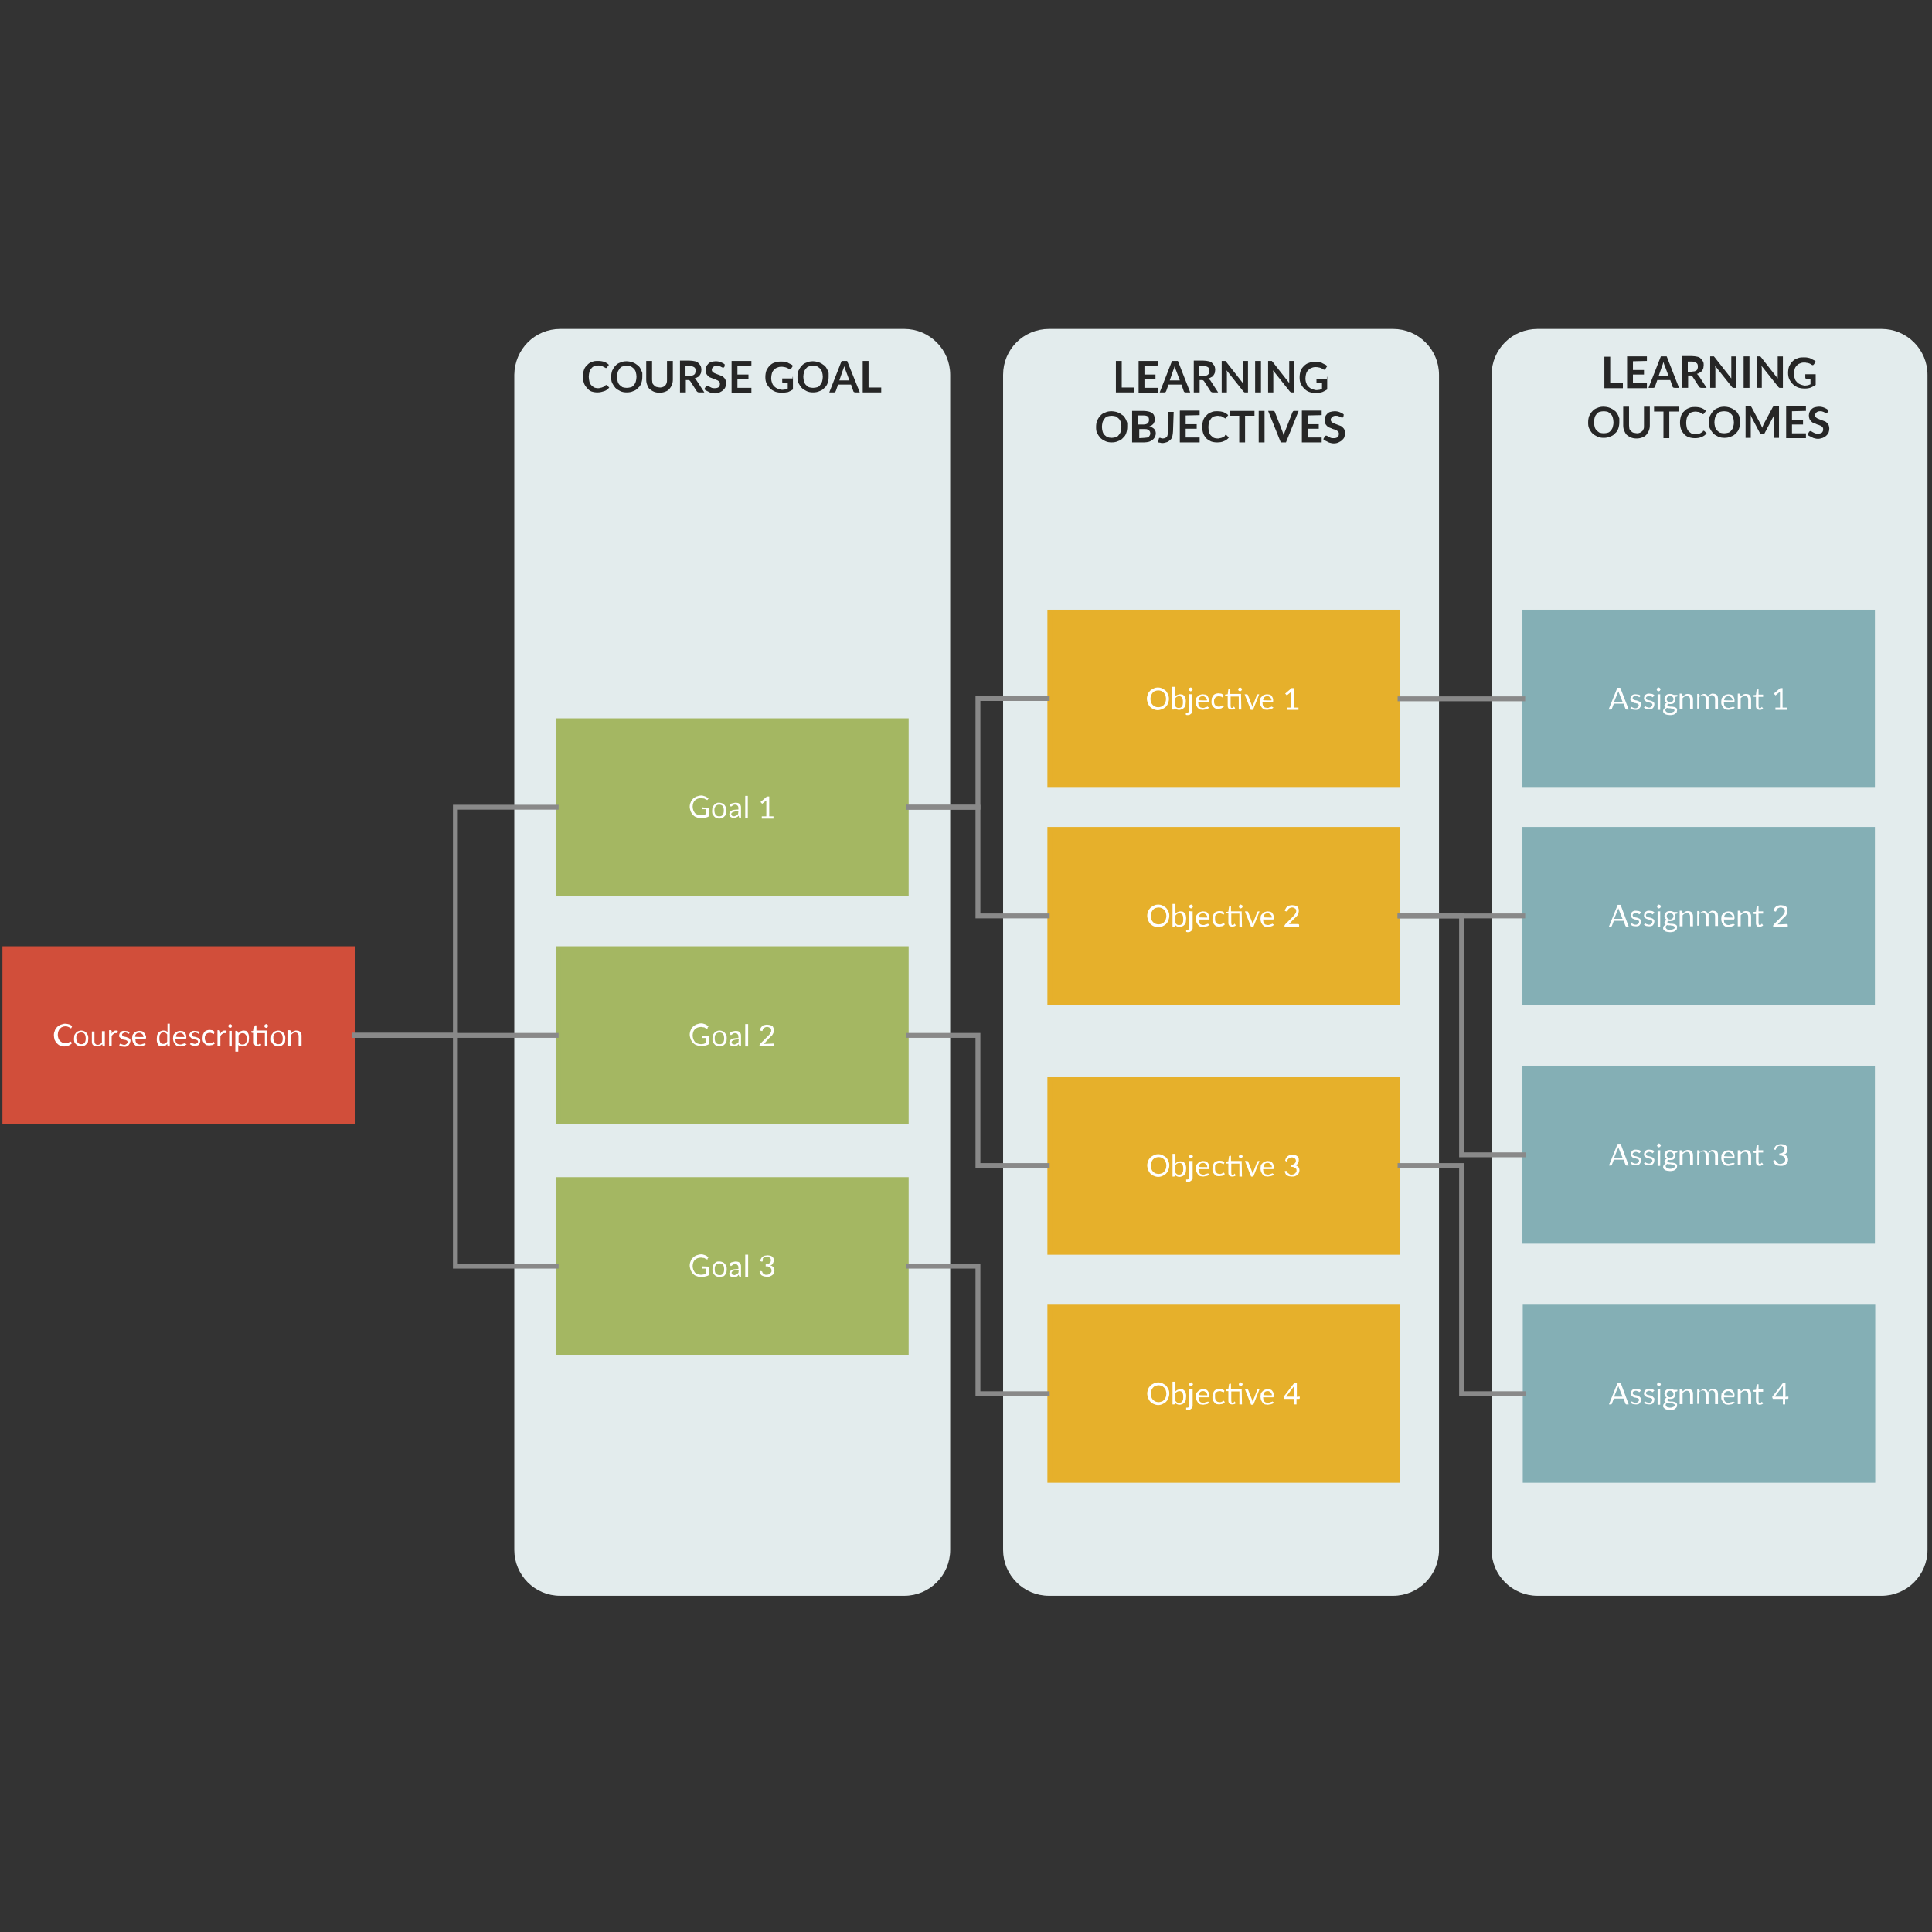
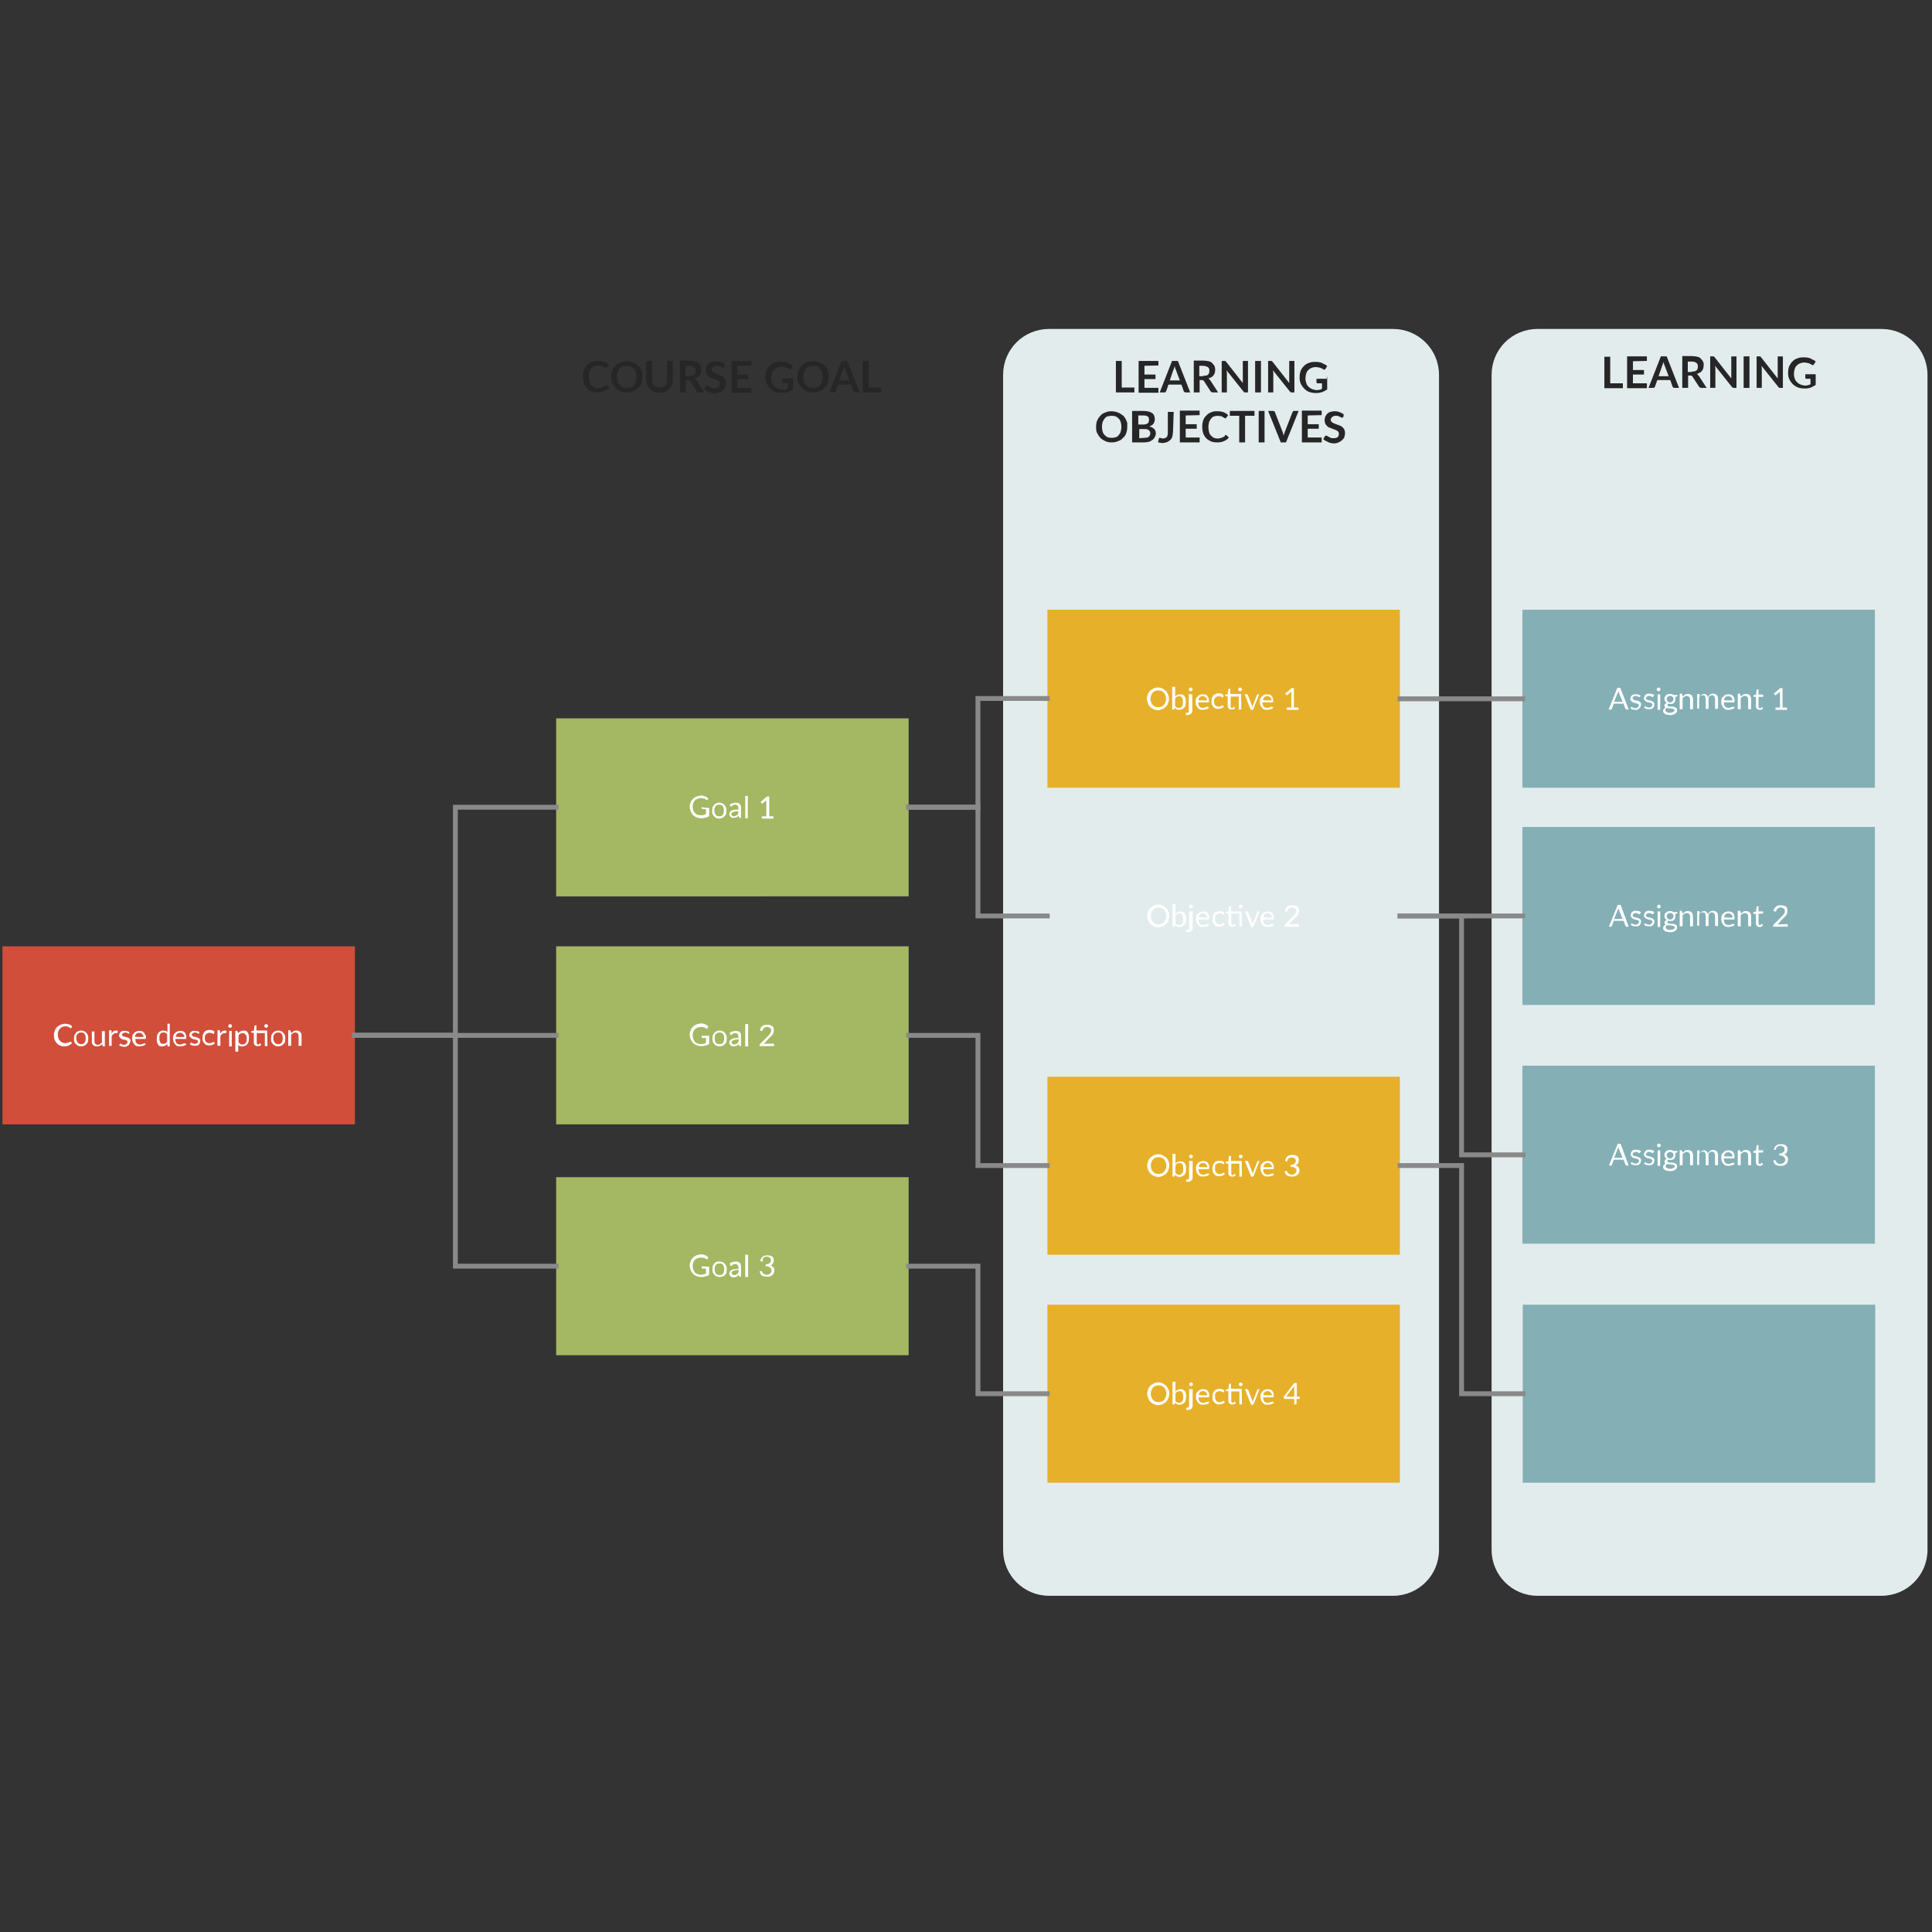
<svg xmlns="http://www.w3.org/2000/svg" id="jp14p27p1" viewBox="0 0 600 600">
  <rect x="0" y="0" width="600" height="600" fill="#333333" stroke="none" />
  <style>.st1{enable-background:new}.st2{fill:#fff}.st3{fill:#e3eced;stroke:#e3eced;stroke-width:1.5;stroke-linecap:round;stroke-linejoin:round}.st4{fill:#262626}.st5{fill:#a4b762;stroke:#a4b762}.st5,.st6,.st7,.st8{stroke-width:1.5}.st6{fill:none;stroke:#898989}.st7{fill:#e6b02b;stroke:#e6b02b}.st8{fill:#84afb5;stroke:#84afb5}</style>
  <g id="scale" transform="scale(1.008)">
    <g id="jp14p27p-ko23" transform="translate(5 290)">
      <path id="image" fill="#d14e3a" stroke="#d14e3a" stroke-width="1.5" d="M-3.5 2.5h107.1v60.2H-3.5z" transform="scale(1 .889)" vector-effect="non-scaling-stroke" />
      <g class="st1">
        <path d="M16.8 30.9c.1 0 .1 0 .1.1l.3.4c-.3.3-.6.5-1 .7-.4.2-.9.3-1.4.3-.5 0-.9-.1-1.3-.3-.4-.1-.7-.4-1-.7-.3-.3-.5-.7-.7-1.1-.1-.4-.2-.9-.2-1.4s.1-.9.3-1.4c.1-.4.4-.8.7-1.1.3-.3.6-.5 1.1-.7.4-.1.9-.3 1.3-.3.5 0 .9.1 1.3.2.3.1.7.3.9.6l-.2.5-.1.1h-.1s-.1 0-.2-.1-.2-.1-.3-.2c-.1-.1-.3-.1-.5-.2s-.5-.1-.7-.1c-.3 0-.7.1-.9.2-.3.1-.5.3-.7.5-.2.2-.4.5-.5.8-.1.3-.2.7-.2 1.1 0 .4.1.8.2 1.1.1.3.3.6.5.8.2.2.5.4.7.5s.6.2.9.2c.2 0 .4 0 .5-.1.1 0 .3-.1.5-.1.1-.1.3-.1.4-.2.1.1.1.1.3-.1-.1.1 0 0 0 0zm3.2-3.4c.3 0 .7.1.9.2.3.1.5.3.7.5s.3.5.5.8c.1.3.1.7.1 1 0 .4-.1.7-.1 1-.1.3-.3.5-.5.7s-.4.4-.7.5c-.3.1-.6.2-.9.2s-.7-.1-.9-.2-.5-.3-.7-.5-.4-.4-.5-.7c-.1-.3-.1-.7-.1-1 0-.4.1-.7.1-1 .1-.3.3-.5.5-.8.2-.2.4-.4.7-.5.3-.1.6-.2.9-.2zm0 4.2c.5 0 .8-.1 1.1-.5.2-.3.3-.7.3-1.3 0-.5-.1-1-.3-1.3-.2-.3-.6-.5-1.1-.5-.3 0-.5.1-.6.1-.2.1-.3.2-.5.3-.1.1-.2.3-.3.5-.1.2-.1.5-.1.7 0 .5.1 1 .3 1.3.4.6.8.7 1.2.7zm7.3-4.1v4.8h-.5c-.1 0-.2-.1-.2-.2l-.1-.5c-.2.2-.5.4-.7.5s-.5.2-.9.2c-.3 0-.5-.1-.7-.1-.2-.1-.3-.2-.5-.3-.1-.1-.3-.3-.3-.5-.1-.2-.1-.5-.1-.7v-3h.8v3c0 .3.1.7.3.8.1.2.4.3.7.3.3 0 .5-.1.7-.2.2-.1.4-.3.6-.5v-3.5h.9zm2.1.9c.1-.3.3-.6.5-.7.2-.2.5-.3.8-.3h.3c.1 0 .2.1.3.1l-.1.6c0 .1-.1.1-.1.1h-.5c-.1 0-.3 0-.4.1-.1.1-.2.1-.3.2l-.3.3c-.1.1-.1.3-.2.4v2.9h-.8v-4.8h.5c.1 0 .1 0 .2.1s.1.1.1.2v.8zm5.4-.1c-.1.1-.1.1-.2.1s-.1 0-.1-.1c-.1-.1-.1-.1-.2-.1s-.2-.1-.3-.1c-.1-.1-.3-.1-.4-.1s-.3 0-.4.1c-.1.1-.2.1-.3.1l-.2.2c-.1.1-.1.2-.1.3 0 .1.1.2.1.3.1.1.1.1.3.2.1.1.3.1.4.1.1 0 .3.1.5.1.1.1.3.1.5.2.1.1.3.1.4.2l.3.3c.1.1.1.3.1.5s-.2.5-.2.7c-.1.2-.2.3-.3.5s-.4.3-.7.5c-.2.1-.5.1-.7.1-.3 0-.6-.1-.9-.1-.3-.1-.5-.3-.7-.4l.2-.3c0-.1.1-.1.1-.1.1 0 .1-.1.1-.1.1 0 .1 0 .2.1s.1.1.2.1c.1.1.2.1.3.1.1.1.3.1.5.1.1 0 .3 0 .4-.1.1-.1.2-.1.3-.2.1-.1.1-.1.2-.3.1-.1.1-.2.1-.3 0-.1-.1-.3-.1-.3-.1-.1-.1-.1-.3-.2-.1-.1-.3-.1-.4-.1-.1-.1-.3-.1-.5-.1-.2-.1-.3-.1-.5-.2-.1-.1-.3-.1-.4-.3l-.3-.3c-.1-.1-.1-.3-.1-.5s.1-.3.1-.5c.1-.1.2-.3.3-.5.1-.1.3-.2.5-.3.2-.1.5-.1.7-.1.3 0 .6.1.9.1s.5.2.7.4l-.1.3zm5.1 3.3c-.1.1-.2.2-.4.3-.2.1-.3.2-.5.2-.1.1-.3.1-.5.1s-.3.1-.5.1c-.3 0-.6-.1-.9-.1-.3-.1-.5-.3-.7-.5-.2-.2-.3-.5-.5-.8-.1-.3-.2-.7-.2-1.1 0-.3.1-.7.1-.9.1-.3.3-.5.5-.7.2-.2.4-.4.7-.5.3-.1.6-.2.9-.2.3 0 .5.1.8.1.3.1.5.2.6.4.2.2.3.4.4.7.3.2.3.5.3.9 0 .1 0 .2-.1.3 0 .1-.1.1-.1.1h-3.1c0 .3.1.5.1.8.1.2.2.4.3.5s.3.3.5.3c.2.1.4.1.6.1.2 0 .4 0 .5-.1.1-.1.3-.1.4-.1.1-.1.2-.1.3-.1.1-.1.1-.1.2-.1s.1 0 .1.1l.2.2zm-.7-2.2c0-.2 0-.4-.1-.5-.1-.1-.1-.3-.3-.4-.1-.1-.2-.2-.4-.3-.1-.1-.3-.1-.5-.1-.4 0-.7.1-.9.3-.2.2-.4.5-.4.9 0 .1 2.6.1 2.6.1zm8.1-4v6.9h-.5c-.1 0-.2-.1-.2-.2l-.1-.6c-.2.3-.4.5-.7.6-.3.1-.5.2-.9.2-.3 0-.5-.1-.7-.1s-.4-.3-.5-.5c-.1-.2-.3-.5-.3-.7-.1-.3-.1-.7-.1-1.1 0-.3.1-.7.1-1 .1-.3.2-.5.4-.8.2-.2.4-.4.7-.5.3-.1.5-.2.9-.2.3 0 .5.1.7.1.2.1.4.3.5.4v-2.6h.7v.1zm-.8 3.2c-.1-.2-.3-.3-.5-.5-.2-.1-.4-.1-.6-.1-.5 0-.8.1-1 .5-.3.3-.3.7-.3 1.3 0 .3 0 .6.1.8.1.2.1.4.2.5.1.1.2.3.4.3.1.1.3.1.5.1.3 0 .5-.1.7-.2.2-.1.4-.3.5-.5v-2.2zm6 3c-.1.1-.2.2-.4.3-.2.1-.3.2-.5.2-.1.1-.3.1-.5.1s-.3.1-.5.1c-.3 0-.6-.1-.9-.1-.3-.1-.5-.3-.7-.5-.2-.2-.3-.5-.5-.8-.1-.3-.2-.7-.2-1.1 0-.3.1-.7.1-.9.1-.3.3-.5.5-.7.2-.2.4-.4.7-.5.3-.1.6-.2.9-.2.3 0 .5.1.8.1.3.1.5.2.6.4.2.2.3.4.4.7.1.3.1.5.1.9 0 .1 0 .2-.1.3 0 .1-.1.1-.1.1H49c0 .3.1.5.1.8.1.2.2.4.3.5.1.1.3.3.5.3.2.1.4.1.6.1s.4 0 .5-.1c.1-.1.3-.1.4-.1.1-.1.2-.1.3-.1.1-.1.1-.1.2-.1s.1 0 .1.1l.5.2zm-.7-2.2c0-.2 0-.4-.1-.5-.1-.1-.1-.3-.3-.4-.1-.1-.2-.2-.4-.3-.1-.1-.3-.1-.5-.1-.4 0-.7.1-.9.3-.2.2-.4.5-.4.9 0 .1 2.6.1 2.6.1zm4.5-1.1c-.1.1-.1.1-.2.1s-.1 0-.1-.1c-.1-.1-.1-.1-.2-.1-.1-.1-.2-.1-.3-.1-.1-.1-.3-.1-.4-.1-.1 0-.3 0-.4.1-.1.1-.2.1-.3.1l-.2.2c-.1.1-.1.2-.1.3 0 .1.1.2.1.3.1.1.1.1.3.2.1.1.3.1.4.1.1 0 .3.1.5.1.1.1.3.1.5.2.1.1.3.1.4.2l.3.3c.1.1.1.3.1.5s-.1.4-.1.6c-.1.2-.2.3-.3.5-.1.1-.3.3-.5.3s-.5.1-.7.1c-.3 0-.6-.1-.9-.1-.3-.1-.5-.3-.7-.4l.2-.3c0-.1.1-.1.1-.1.1 0 .1-.1.1-.1.1 0 .1 0 .2.1s.1.1.2.1c.1.1.2.1.3.1.1.1.3.1.5.1.1 0 .3 0 .4-.1.1-.1.2-.1.3-.2.1-.1.1-.1.2-.3v-.1c0-.1-.1-.3-.1-.3-.1-.1-.1-.1-.3-.2-.1-.1-.3-.1-.4-.1-.1-.1-.3-.1-.5-.1-.2-.1-.3-.1-.5-.2-.1-.1-.3-.1-.4-.3l-.3-.3c-.2-.1-.2-.2-.2-.4s.1-.3.1-.5c.1-.1.2-.3.3-.5.1-.1.3-.2.5-.3.2-.1.5-.1.7-.1.3 0 .6.1.9.1s.5.2.7.4l-.2.3zm4.6.1c-.1.1-.1.1-.2.1s-.1 0-.1-.1c-.1-.1-.1-.1-.2-.1-.1-.1-.2-.1-.3-.1-.1-.1-.3-.1-.5-.1-.3 0-.5.1-.6.1-.2.1-.3.2-.5.3-.1.1-.2.3-.3.5s-.1.5-.1.7c0 .3 0 .5.1.7s.1.4.3.5c.1.1.3.3.5.3.2.1.3.1.6.1.2 0 .4 0 .5-.1.1-.1.3-.1.3-.1.1-.1.1-.1.2-.1.1-.1.1-.1.2-.1s.1 0 .1.1l.3.3c-.1.1-.2.3-.3.3-.1.1-.3.1-.4.2-.1.1-.3.1-.5.1-.1 0-.3.1-.5.1-.3 0-.6-.1-.8-.1-.3-.1-.5-.3-.7-.5s-.3-.5-.5-.7c-.1-.3-.1-.7-.1-1s.1-.7.1-1c.1-.3.3-.5.4-.8.2-.2.4-.4.7-.5.3-.1.6-.2.9-.2.3 0 .6.1.9.1.3.1.5.3.7.5l-.2.6zm2 0c.1-.3.3-.6.5-.7.2-.2.5-.3.8-.3h.3c.1 0 .2.1.3.1l-.1.6c0 .1-.1.1-.1.1h-.5c-.1 0-.3 0-.4.1-.1.1-.2.1-.3.2l-.3.3c-.1.1-.1.3-.2.4v2.9H62v-4.8h.5c.1 0 .1 0 .2.1s.1.1.1.2l.1.8zm3.6-2.4c0 .1 0 .1-.1.2 0 .1-.1.1-.1.2-.1.1-.1.1-.2.1s-.1.1-.2.1-.1 0-.2-.1c-.1 0-.1-.1-.2-.1-.1-.1-.1-.1-.1-.2s-.1-.1-.1-.2 0-.1.1-.2c0-.1.1-.1.1-.2.1-.1.1-.1.2-.1s.1-.1.2-.1.1 0 .2.1c.1 0 .1.1.2.1.1.1.1.1.1.2.1.1.1.2.1.2zm-.1 1.5v4.8h-.8v-4.8h.8zm2.1.7c.2-.3.4-.5.7-.6.3-.1.5-.2.9-.2.3 0 .5.1.7.1.2.1.4.3.5.5s.3.5.3.7c.1.3.1.7.1 1.1 0 .3-.1.7-.1 1-.1.3-.2.5-.4.8-.2.2-.4.4-.7.5-.3.1-.5.2-.9.2-.3 0-.5-.1-.7-.1s-.4-.3-.5-.4V34h-.9v-6.4h.5c.1 0 .2.1.2.2l.3.5zm.1 2.9c.1.2.3.3.5.5.2.1.4.1.6.1.5 0 .8-.1 1-.5.3-.3.3-.7.3-1.3 0-.3 0-.6-.1-.8-.1-.2-.1-.4-.3-.5-.1-.1-.2-.3-.4-.3-.1-.1-.3-.1-.5-.1-.3 0-.5.1-.7.2-.2.1-.4.3-.5.5v2.2h.1zm8.8 1.1h-.8v-4h-2.5v2.9c0 .2.1.3.1.5.1.1.2.1.4.1.1 0 .1 0 .2-.1.1 0 .1-.1.1-.1.1 0 .1-.1.1-.1l.1-.1c.1 0 .1 0 .1.1l.3.4c-.1.1-.3.3-.5.3-.2.1-.4.1-.6.1-.4 0-.7-.1-.9-.3-.2-.2-.3-.5-.3-.9v-2.9h-.6c-.1 0-.1 0-.1-.1-.1 0-.1-.1-.1-.1v-.3l.8-.1.2-1.5c0-.1 0-.1.1-.1l.1-.1h.4v1.6h3.3l.1 4.8zm.2-6.2c0 .1 0 .1-.1.2 0 .1-.1.1-.1.2-.1.1-.1.1-.2.1s-.1.1-.2.1-.1 0-.2-.1c-.1 0-.1-.1-.2-.1-.1-.1-.1-.1-.1-.2s-.1-.1-.1-.2 0-.1.1-.2c0-.1.1-.1.1-.2.1-.1.1-.1.2-.1s.1-.1.2-.1.1 0 .2.1c.1 0 .1.1.2.1s.1.1.1.2c0 0 .1.1.1.2zm3.1 1.4c.3 0 .7.1.9.2.3.1.5.3.7.5.2.2.3.5.5.8.1.3.1.7.1 1 0 .4-.1.7-.1 1-.1.3-.3.5-.5.7-.2.2-.4.4-.7.5-.3.1-.6.2-.9.2s-.7-.1-.9-.2-.5-.3-.7-.5c-.2-.2-.3-.5-.5-.7-.1-.3-.1-.7-.1-1 0-.4.1-.7.1-1 .1-.3.3-.5.5-.8.2-.2.4-.4.7-.5s.6-.2.9-.2zm0 4.2c.5 0 .8-.1 1.1-.5.2-.3.3-.7.3-1.3 0-.5-.1-1-.3-1.3-.2-.3-.6-.5-1.1-.5-.3 0-.5.1-.6.1-.2.1-.3.2-.5.3-.1.1-.2.3-.3.5-.1.2-.1.5-.1.7 0 .5.1 1 .3 1.3.4.6.8.7 1.2.7zm4.1-3.4l.3-.3c.1-.1.3-.2.3-.3.1-.1.3-.1.4-.1.1-.1.3-.1.5-.1.3 0 .5.1.7.1.2.1.3.2.5.3.1.1.2.3.3.6.1.2.1.5.1.7v3H87v-3c0-.3-.1-.7-.3-.8-.1-.2-.4-.3-.7-.3-.3 0-.5.1-.7.2-.2.1-.4.3-.6.5v3.4h-.9v-4.8h.5c.1 0 .2.1.2.2l.3.7z" class="st2" />
      </g>
    </g>
    <g id="jp14p27p-ko15" transform="translate(240 5)">
      <g id="image_1_">
-         <path id="graphics" d="M-67.4 97.1h106c7.4 0 13.4 6 13.4 13.4v362c0 7.4-6 13.4-13.4 13.4h-106c-7.4 0-13.4-6-13.4-13.4v-362c.1-7.5 6-13.4 13.4-13.4z" class="st3" />
-       </g>
+         </g>
      <g class="st1">
        <path d="M-53.3 113.6c.1 0 .2.1.3.1l.7.7c-.4.5-.9.9-1.5 1.1s-1.3.4-2.1.4c-.7 0-1.3-.1-1.9-.3-.6-.2-1-.7-1.4-1.1-.4-.5-.7-.9-.9-1.5-.2-.6-.3-1.3-.3-2s.1-1.4.3-2c.2-.6.5-1.1 1-1.5.4-.5.9-.8 1.5-1 .6-.3 1.2-.3 1.9-.3s1.3.1 1.9.3c.5.2 1 .5 1.4.9l-.6.8-.1.1c-.1.1-.1.1-.2.1s-.1 0-.2-.1-.1-.1-.3-.1c-.1-.1-.2-.1-.3-.2-.1-.1-.3-.1-.4-.2-.1-.1-.3-.1-.5-.1-.2-.1-.4-.1-.7-.1-.4 0-.8.1-1.2.2-.3.1-.7.4-.9.7-.3.3-.5.7-.6 1.1-.1.4-.2.9-.2 1.5 0 .5.1 1 .2 1.5.1.4.3.8.6 1.1.3.3.6.5.9.7.3.1.7.2 1.1.2.3 0 .5 0 .7-.1.2 0 .4-.1.5-.1.2-.1.3-.1.5-.2.1-.1.3-.2.5-.3l.1-.1c.1-.2.2-.2.2-.2zm11.2-2.5c0 .7-.1 1.3-.3 1.9-.2.6-.5 1.1-1 1.5-.4.5-.9.8-1.5 1-.6.3-1.3.4-2 .4s-1.4-.1-2-.4-1.1-.6-1.5-1c-.4-.5-.7-.9-1-1.5-.3-.6-.3-1.3-.3-1.9 0-.7.1-1.3.3-1.9.3-.6.6-1.1 1-1.5.4-.5.9-.8 1.5-1 .6-.3 1.3-.4 2-.4.5 0 .9.1 1.4.2.4.1.8.3 1.2.5.3.2.7.5 1 .7.3.3.5.6.7 1 .2.4.3.7.5 1.2v1.2zm-1.8 0c0-.5-.1-1-.2-1.4-.1-.4-.3-.8-.6-1.1-.3-.3-.6-.5-.9-.7-.4-.1-.8-.2-1.3-.2s-.9.1-1.3.2-.7.4-.9.7-.5.7-.6 1.1-.2.9-.2 1.4.1 1 .2 1.4.3.8.6 1.1.6.5.9.7c.4.1.8.2 1.3.2s.9-.1 1.3-.2.7-.4.9-.7c.3-.3.5-.7.6-1.1s.2-.9.2-1.4zm7.3 3.3c.3 0 .7-.1.9-.2.3-.1.5-.3.7-.5.2-.2.3-.5.4-.7.1-.3.1-.6.1-1v-5.8h1.8v5.8c0 .6-.1 1.1-.3 1.6s-.5.9-.8 1.3c-.3.3-.7.6-1.3.8-.5.2-1.1.3-1.7.3s-1.2-.1-1.7-.3c-.5-.2-.9-.5-1.3-.8s-.6-.8-.8-1.3c-.2-.5-.3-1-.3-1.6v-5.8h1.8v5.8c0 .4.1.7.1 1 .1.3.3.5.5.7.2.2.4.4.7.5.5.1.9.2 1.2.2zm13.6 1.5h-1.6c-.3 0-.5-.1-.7-.3l-2-3.1c-.1-.1-.1-.2-.3-.3-.1-.1-.2-.1-.4-.1h-.7v3.8h-1.8v-9.8h2.9c.7 0 1.2.1 1.7.2s.9.3 1.1.6c.3.3.5.5.7.9.1.3.2.7.2 1.1 0 .3-.1.6-.1.9-.1.3-.2.5-.4.8-.2.3-.4.5-.7.6-.3.2-.5.3-.9.4.1.1.2.1.3.3l.3.3 2.4 3.7zm-4.6-5.1c.3 0 .6-.1.9-.1.3-.1.5-.2.6-.3.1-.1.3-.3.3-.5.1-.2.1-.4.1-.7 0-.5-.1-.9-.5-1.1s-.8-.4-1.5-.4h-1.1v3.2h1.2zm10.8-2.8l-.2.2c-.1.1-.1.1-.2.1s-.2-.1-.3-.1c-.1-.1-.3-.1-.4-.2s-.3-.1-.5-.2-.5-.1-.7-.1-.5 0-.7.1-.3.1-.5.3c-.1.1-.2.3-.3.4-.1.1-.1.3-.1.5s.1.4.2.5c.1.1.3.3.5.4.2.1.5.2.7.3s.5.2.8.3c.3.1.5.2.8.3.3.1.5.3.7.5.2.2.4.4.5.7.1.3.2.6.2 1 0 .5-.1.9-.2 1.2-.1.4-.4.7-.7 1-.3.3-.7.5-1.1.7-.4.1-.9.3-1.4.3-.3 0-.6 0-.9-.1-.3-.1-.6-.1-.9-.3-.3-.1-.5-.3-.8-.4-.3-.1-.5-.3-.7-.5l.5-.9c.1-.1.1-.1.2-.1.1-.1.1-.1.2-.1s.2.1.3.1c.1.1.3.2.5.3l.6.3c.3.1.5.1.9.1.5 0 .9-.1 1.2-.3.3-.3.4-.6.4-1.1 0-.3-.1-.5-.2-.6-.1-.1-.3-.3-.5-.4-.2-.1-.5-.2-.7-.3-.3-.1-.5-.1-.8-.3-.3-.1-.5-.2-.8-.3-.3-.1-.5-.3-.7-.5-.2-.2-.4-.5-.5-.7-.1-.3-.2-.7-.2-1.1 0-.3.1-.7.2-1 .1-.3.3-.6.6-.9s.6-.5 1-.6c.4-.1.9-.2 1.3-.2.6 0 1.1.1 1.6.3.5.2.9.4 1.2.7l-.1.7zm4-.3v2.7h3.4v1.4h-3.4v2.7h4.3v1.5h-6.1v-9.8h6.1v1.4l-4.3.1zm17.1 3.4v3.9c-.5.3-1 .6-1.5.8-.6.1-1.2.2-1.8.2-.8 0-1.5-.1-2.1-.3-.7-.3-1.2-.6-1.6-1-.5-.5-.8-.9-1.1-1.5-.3-.6-.4-1.3-.4-2s.1-1.4.3-2c.3-.6.6-1.1 1-1.5.5-.5.9-.8 1.6-1 .6-.3 1.3-.3 2.1-.3.4 0 .7 0 1.1.1s.7.1.9.3c.3.1.5.3.8.4.3.1.5.3.7.5l-.5.8-.3.3c-.1 0-.3 0-.4-.1s-.3-.2-.5-.3c-.1-.1-.3-.1-.5-.2s-.4-.1-.6-.1c-.2-.1-.5-.1-.8-.1-.5 0-.9.1-1.3.3-.4.1-.7.4-1 .7s-.5.7-.6 1.1c-.1.4-.2.9-.2 1.4s.1 1.1.3 1.5c.1.5.4.8.7 1.1.3.3.6.5 1.1.7.4.1.9.3 1.3.3.3 0 .7-.1.9-.1s.5-.2.8-.3V113H1.4c-.1 0-.2 0-.3-.1s-.1-.1-.1-.3v-1h3.2v-.5zm11 0c0 .7-.1 1.3-.3 1.9s-.5 1.1-1 1.5c-.4.5-.9.8-1.5 1-.6.3-1.3.4-2 .4s-1.4-.1-2-.4-1.1-.6-1.5-1c-.4-.5-.7-.9-1-1.5s-.3-1.3-.3-1.9c0-.7.1-1.3.3-1.9.3-.6.6-1.1 1-1.5.4-.5.9-.8 1.5-1 .6-.3 1.3-.4 2-.4.5 0 .9.1 1.4.2.4.1.8.3 1.2.5.3.2.7.5 1 .7.3.3.5.6.7 1 .2.3.3.7.5 1.2v1.2zm-1.8 0c0-.5-.1-1-.2-1.4s-.3-.8-.6-1.1-.6-.5-.9-.7c-.4-.1-.8-.2-1.3-.2s-.9.1-1.3.2-.7.4-.9.7c-.3.3-.5.7-.6 1.1s-.2.9-.2 1.4.1 1 .2 1.4.3.8.6 1.1c.3.3.6.5.9.7.4.1.8.2 1.3.2s.9-.1 1.3-.2.7-.4.9-.7.5-.7.6-1.1.2-.9.2-1.4zm11.4 4.8h-1.4c-.1 0-.3-.1-.4-.1-.1-.1-.2-.2-.2-.3l-.7-2h-4l-.7 2c-.1.1-.1.2-.2.3-.1.1-.2.1-.4.1h-1.4l3.8-9.7H21l3.9 9.7zm-3.2-3.7l-1.2-3.2c-.1-.1-.1-.3-.2-.5s-.1-.4-.2-.7c-.1.2-.1.5-.2.7-.1.2-.1.4-.2.5l-1.1 3.2h3.1zm9.8 2.2v1.5h-5.7v-9.7h1.8v8.2h3.9z" class="st4" />
      </g>
    </g>
    <g id="jp14p27p-ko25" transform="translate(465 5)">
      <g id="image_2_">
        <path id="graphics_1_" d="M-141.8 97.1h106c7.4 0 13.4 6 13.4 13.4v362c0 7.4-6 13.4-13.4 13.4h-106c-7.4 0-13.4-6-13.4-13.4v-362c0-7.5 6-13.4 13.4-13.4z" class="st3" />
      </g>
      <g class="st1">
        <path d="M-115.5 114.4v1.5h-5.7v-9.7h1.8v8.2h3.9zm3.1-6.7v2.7h3.4v1.4h-3.4v2.7h4.3v1.5h-6.1v-9.8h6.1v1.4l-4.3.1zm14.1 8.2h-1.4c-.1 0-.3-.1-.4-.1-.1-.1-.2-.2-.2-.3l-.7-2h-4l-.7 2c-.1.1-.1.2-.2.3-.1.1-.2.1-.4.1h-1.4l3.8-9.7h1.8l3.8 9.7zm-3.2-3.7l-1.2-3.2c-.1-.1-.1-.3-.2-.5s-.1-.4-.2-.7c-.1.2-.1.5-.2.7-.1.2-.1.4-.2.5l-1.1 3.2h3.1zm11.8 3.7h-1.6c-.3 0-.5-.1-.7-.3l-2-3.1c-.1-.1-.1-.2-.3-.3-.1-.1-.2-.1-.4-.1h-.7v3.8h-1.8v-9.8h2.9c.7 0 1.2.1 1.7.2s.9.3 1.1.6.5.5.7.9c.1.3.2.7.2 1.1 0 .3-.1.6-.1.9-.1.3-.2.5-.4.8s-.4.5-.7.6c-.3.2-.5.3-.9.4.1.1.2.1.3.3l.3.3 2.4 3.7zm-4.6-5.1c.3 0 .6-.1.9-.1s.5-.2.6-.3c.1-.1.3-.3.3-.5.1-.2.1-.4.1-.7 0-.5-.1-.9-.5-1.1s-.8-.4-1.5-.4h-1.1v3.2h1.2zm13.8-4.6v9.7h-.9c-.1 0-.3 0-.3-.1-.1-.1-.2-.1-.3-.3l-5.1-6.4c0 .3.1.5.1.8v6h-1.6v-9.7h1.1c.1 0 .1 0 .1.1.1 0 .1.1.1.1l.1.1 5.1 6.5v-6.8h1.6zm4 9.7h-1.8v-9.7h1.8v9.7zm10.3-9.7v9.7h-.9c-.1 0-.3 0-.3-.1s-.2-.1-.3-.3l-5.1-6.4c0 .3.1.5.1.8v6h-1.6v-9.7h1.1c.1 0 .1 0 .1.1.1 0 .1.1.1.1l.1.1 5.1 6.5v-6.8h1.6zm10.1 4.9v3.9c-.5.3-1 .6-1.5.8-.5.1-1.1.3-1.8.3-.8 0-1.5-.1-2.1-.3-.7-.2-1.2-.6-1.6-1-.5-.5-.8-.9-1.1-1.5-.3-.6-.4-1.3-.4-2s.1-1.4.3-2 .6-1.1 1-1.5c.5-.5.9-.8 1.6-1 .6-.3 1.3-.3 2.1-.3.4 0 .7 0 1.1.1.3.1.7.1.9.3.3.1.5.3.8.4.3.1.5.3.7.5l-.5.8-.3.3c-.1 0-.3 0-.4-.1-.1-.1-.3-.2-.5-.3-.1-.1-.3-.1-.5-.2s-.4-.1-.6-.1c-.2-.1-.5-.1-.8-.1-.5 0-.9.1-1.3.3-.4.1-.7.4-1 .7s-.5.7-.6 1.1c-.1.4-.2.9-.2 1.4s.1 1.1.3 1.5c.1.5.4.8.7 1.1.3.3.6.5 1.1.7.4.1.9.3 1.3.3.3 0 .7-.1.9-.1s.5-.2.8-.3v-1.7H-59c-.1 0-.2 0-.3-.1-.1-.1-.1-.1-.1-.3v-1h3.2v-.6z" class="st4" />
      </g>
      <g class="st1">
        <path d="M-117.7 126.5c0 .7-.1 1.3-.3 1.9-.2.6-.5 1.1-1 1.5-.4.5-.9.8-1.5 1-.6.3-1.3.4-2 .4s-1.4-.1-2-.4c-.6-.3-1.1-.6-1.5-1-.4-.5-.7-.9-1-1.5s-.3-1.3-.3-1.9c0-.7.1-1.3.3-1.9.3-.6.6-1.1 1-1.5.4-.5.9-.8 1.5-1 .6-.3 1.3-.4 2-.4.5 0 .9.1 1.4.2.4.1.8.3 1.2.5.3.2.7.5 1 .7.3.3.5.6.7 1 .2.3.3.7.5 1.2v1.2zm-1.8 0c0-.5-.1-1-.2-1.4-.1-.4-.3-.8-.6-1.1-.3-.3-.6-.5-.9-.7-.4-.1-.8-.2-1.3-.2s-.9.1-1.3.2-.7.4-.9.7-.5.7-.6 1.1c-.1.4-.2.9-.2 1.4s.1 1 .2 1.4c.1.4.3.8.6 1.1.3.3.6.5.9.7.4.1.8.2 1.3.2s.9-.1 1.3-.2.7-.4.9-.7c.3-.3.5-.7.6-1.1.1-.4.2-.9.2-1.4zm6.8-4.9c.6 0 1.2.1 1.6.2.5.1.8.3 1.1.5.3.2.5.5.6.8.1.3.2.7.2 1.1 0 .2-.1.5-.1.7l-.3.6c-.1.2-.3.3-.5.5-.2.1-.5.3-.8.4 1.3.3 2 1 2 2.1 0 .4-.1.8-.3 1.1-.1.3-.4.7-.7.9-.3.2-.7.5-1.1.6s-.9.2-1.5.2h-3.7v-9.7h3.5zm-1.6 1.4v2.8h1.4c.6 0 1.1-.1 1.4-.3.3-.2.5-.6.5-1.1 0-.5-.1-.9-.4-1.1-.3-.2-.7-.3-1.3-.3h-1.6zm1.9 6.9c.3 0 .6-.1.9-.1.2-.1.4-.2.5-.3.1-.1.2-.3.3-.5.1-.2.1-.3.1-.5s-.1-.4-.1-.5c-.1-.2-.2-.3-.3-.4-.1-.1-.3-.2-.5-.3s-.5-.1-.8-.1h-1.7v2.8l1.6-.1zm8.8-2c0 .5-.1 1-.2 1.5s-.3.8-.6 1.1c-.3.3-.6.5-1 .7-.4.1-.9.3-1.4.3-.3 0-.5 0-.7-.1-.2 0-.5-.1-.7-.1 0-.2 0-.3.1-.5 0-.2.1-.3.1-.5 0-.1.1-.2.1-.3.1-.1.1-.1.3-.1.1 0 .2 0 .3.1.1 0 .3.1.5.1.3 0 .5-.1.7-.1.2-.1.3-.2.5-.3s.2-.4.3-.6c.1-.3.1-.5.1-.9v-6.3h1.8l-.2 6zm3.9-4.9v2.7h3.4v1.4h-3.4v2.7h4.3v1.5h-6.1v-9.8h6.1v1.4l-4.3.1zm12.3 6c.1 0 .2.1.3.1l.7.7c-.4.5-.9.9-1.5 1.1-.6.3-1.3.4-2.1.4-.7 0-1.3-.1-1.9-.3-.6-.3-1.1-.6-1.5-1-.4-.5-.7-.9-.9-1.5-.2-.6-.3-1.3-.3-2s.1-1.4.3-2c.2-.6.5-1.1 1-1.5.4-.5.9-.8 1.5-1 .6-.3 1.2-.3 1.9-.3s1.3.1 1.9.3c.5.2 1 .5 1.4.9l-.6.8-.1.1c-.1.1-.1.1-.2.1s-.1 0-.2-.1-.1-.1-.2-.1c-.1-.1-.2-.1-.3-.2-.1-.1-.3-.1-.4-.2-.1-.1-.3-.1-.5-.1s-.4-.1-.7-.1c-.4 0-.8.1-1.2.2-.3.1-.7.4-.9.7s-.5.7-.6 1.1c-.1.4-.2.9-.2 1.5 0 .5.1 1 .2 1.5.1.4.3.8.6 1.1.3.3.6.5.9.7.3.1.7.2 1.1.2.3 0 .5 0 .7-.1.2 0 .4-.1.5-.1.2-.1.3-.1.5-.2.1-.1.3-.2.5-.3l.1-.1c0-.3.1-.3.2-.3zm8.9-5.9h-2.9v8.2h-1.8v-8.2h-2.9v-1.5h7.6v1.5zm3.1 8.2h-1.8v-9.7h1.8v9.7zm10.5-9.7l-3.9 9.7h-1.6l-3.9-9.7h1.5c.1 0 .3.1.4.1.1.1.2.2.2.3l2.3 5.9c.1.2.1.4.2.6s.1.5.2.7c.1-.3.1-.5.2-.7.1-.2.1-.5.2-.6l2.3-5.9c.1-.1.1-.2.2-.3.1-.1.2-.1.4-.1h1.3zm2.8 1.4v2.7h3.4v1.4h-3.4v2.7h4.3v1.5h-6.1v-9.8h6.1v1.4l-4.3.1zm11 .4l-.2.2c-.1.1-.1.1-.2.1s-.2-.1-.3-.1c-.1-.1-.3-.1-.4-.2-.1-.1-.3-.1-.5-.2s-.5-.1-.7-.1c-.3 0-.5 0-.7.1-.2.1-.3.1-.5.3-.1.1-.2.3-.3.4-.1.1-.1.3-.1.5s.1.4.2.5c.1.1.3.3.5.4.2.1.5.2.7.3.3.1.5.2.8.3s.5.2.8.3.5.3.7.5c.2.2.4.4.5.7.1.3.2.6.2 1 0 .5-.1.9-.2 1.2-.1.4-.4.7-.7 1s-.7.5-1.1.7-.9.3-1.4.3c-.3 0-.6 0-.9-.1-.3-.1-.6-.1-.9-.3-.3-.1-.5-.3-.8-.4-.3-.1-.5-.3-.7-.5l.5-.9c.1-.1.1-.1.2-.1.1-.1.1-.1.2-.1s.2.1.3.1c.1.1.3.2.5.3l.6.3c.3.1.5.1.9.1.5 0 .9-.1 1.2-.3.3-.3.4-.6.4-1.1 0-.3-.1-.5-.2-.6-.1-.1-.3-.3-.5-.4-.2-.1-.5-.2-.7-.3-.3-.1-.5-.1-.8-.3-.3-.1-.5-.2-.8-.3s-.5-.3-.7-.5c-.2-.2-.4-.5-.5-.7-.1-.3-.2-.7-.2-1.1 0-.3.1-.7.2-1 .1-.3.3-.6.6-.9s.6-.5 1-.6c.4-.1.9-.2 1.3-.2.6 0 1.1.1 1.6.3.5.2.9.4 1.2.7l-.1.7z" class="st4" />
      </g>
    </g>
    <g id="jp14p27p-ko11" transform="translate(690 5)">
      <g id="image_3_">
        <path id="graphics_2_" d="M-216.3 97.1h106c7.4 0 13.4 6 13.4 13.4v362c0 7.4-6 13.4-13.4 13.4h-106c-7.4 0-13.4-6-13.4-13.4v-362c0-7.5 6-13.4 13.4-13.4z" class="st3" />
      </g>
      <g class="st1">
        <path d="M-190 113.1v1.5h-5.7v-9.7h1.8v8.2h3.9zm3.1-6.8v2.7h3.4v1.4h-3.4v2.7h4.3v1.5h-6.1v-9.8h6.1v1.4l-4.3.1zm14.2 8.2h-1.4c-.1 0-.3-.1-.4-.1-.1-.1-.2-.2-.2-.3l-.7-2h-4l-.7 2c-.1.1-.1.2-.2.3-.1.1-.2.1-.4.1h-1.4l3.8-9.7h1.8l3.8 9.7zm-3.2-3.6l-1.2-3.2c-.1-.1-.1-.3-.2-.5s-.1-.4-.2-.7c-.1.2-.1.5-.2.7s-.1.4-.2.5l-1.1 3.2h3.1zm11.7 3.6h-1.6c-.3 0-.5-.1-.7-.3l-2-3.1c-.1-.1-.1-.2-.3-.3-.1-.1-.2-.1-.4-.1h-.7v3.8h-1.8v-9.8h2.9c.7 0 1.2.1 1.7.2s.9.3 1.1.6c.3.3.5.5.7.9s.2.7.2 1.1c0 .3-.1.6-.1.9-.1.3-.2.5-.4.8-.2.3-.4.5-.7.6-.3.2-.5.3-.9.4.1.1.2.1.3.3l.3.3 2.4 3.7zm-4.6-5c.3 0 .6-.1.9-.1.3-.1.5-.2.6-.3.1-.1.3-.3.3-.5.1-.2.1-.4.1-.7 0-.5-.1-.9-.5-1.1-.3-.3-.8-.4-1.5-.4h-1.1v3.2h1.2zm13.8-4.7v9.7h-.9c-.1 0-.3 0-.3-.1-.1-.1-.2-.1-.3-.3l-5.1-6.4c0 .3.1.5.1.8v6h-1.6v-9.7h1.1c.1 0 .1 0 .1.1.1 0 .1.1.1.1l.1.1 5.1 6.5v-6.8h1.6zm4 9.7h-1.8v-9.7h1.8v9.7zm10.3-9.7v9.7h-.9c-.1 0-.3 0-.3-.1-.1-.1-.2-.1-.3-.3l-5.1-6.4c0 .3.1.5.1.8v6h-1.6v-9.7h1.1c.1 0 .1 0 .1.1.1 0 .1.1.1.1l.1.1 5.1 6.5v-6.8h1.6zm10.1 4.9v3.9c-.5.3-1 .6-1.5.8-.5.2-1.1.3-1.8.3-.8 0-1.5-.1-2.1-.3-.7-.3-1.2-.6-1.6-1-.5-.5-.8-.9-1.1-1.5-.3-.6-.4-1.3-.4-2s.1-1.4.3-2c.3-.6.6-1.1 1-1.5.5-.5.9-.8 1.6-1 .6-.3 1.3-.3 2.1-.3.4 0 .7 0 1.1.1.3.1.7.1.9.3.3.1.5.3.8.4.3.1.5.3.7.5l-.5.8-.3.3c-.1 0-.3 0-.4-.1-.1-.1-.3-.2-.5-.3-.1-.1-.3-.1-.5-.2s-.4-.1-.6-.1c-.2-.1-.5-.1-.8-.1-.5 0-.9.1-1.3.3-.4.1-.7.4-1 .7-.3.3-.5.7-.6 1.1-.1.4-.2.9-.2 1.4s.1 1.1.3 1.5c.1.5.4.8.7 1.1.3.3.6.5 1.1.7.4.1.9.3 1.3.3.3 0 .7-.1.9-.1.3-.1.5-.2.8-.3v-1.7h-1.2c-.1 0-.2 0-.3-.1-.1-.1-.1-.1-.1-.3v-1h3.2v-.6z" class="st4" />
      </g>
      <g class="st1">
-         <path d="M-191.1 125.1c0 .7-.1 1.3-.3 1.9-.2.6-.5 1.1-1 1.5-.4.5-.9.8-1.5 1-.6.3-1.3.4-2 .4s-1.4-.1-2-.4c-.6-.3-1.1-.6-1.5-1-.4-.4-.7-.9-1-1.5-.3-.6-.3-1.3-.3-1.9 0-.7.1-1.3.3-1.9.3-.6.6-1.1 1-1.5.4-.5.9-.8 1.5-1 .6-.3 1.3-.4 2-.4.5 0 .9.1 1.4.2.4.1.8.3 1.2.5.3.2.7.5 1 .7.3.3.5.6.7 1 .2.3.3.7.5 1.2v1.2zm-1.8 0c0-.5-.1-1-.2-1.4-.1-.4-.3-.8-.6-1.1-.3-.3-.6-.5-.9-.7-.4-.1-.8-.2-1.3-.2s-.9.1-1.3.2-.7.4-.9.7c-.3.3-.5.7-.6 1.1-.1.4-.2.9-.2 1.4s.1 1 .2 1.4c.1.4.3.8.6 1.1.3.3.6.5.9.7.4.1.8.2 1.3.2s.9-.1 1.3-.2.7-.4.9-.7c.3-.3.5-.7.6-1.1.1-.4.2-.8.2-1.4zm7.3 3.4c.3 0 .7-.1.9-.2s.5-.3.7-.5c.2-.2.3-.5.4-.7s.1-.6.1-1v-5.8h1.8v5.8c0 .6-.1 1.1-.3 1.6-.2.5-.5.9-.8 1.3-.3.3-.7.6-1.3.8-.5.2-1.1.3-1.7.3s-1.2-.1-1.7-.3c-.5-.2-.9-.5-1.3-.8-.3-.3-.6-.8-.8-1.3s-.3-1-.3-1.6v-5.8h1.8v5.8c0 .4.1.7.1 1 .1.3.3.5.5.7.2.2.4.4.7.5.6.1.9.2 1.2.2zm12.8-6.7h-2.9v8.2h-1.8v-8.2h-2.9v-1.5h7.6v1.5zm7.6 5.9c.1 0 .2.1.3.1l.7.7c-.4.5-.9.9-1.5 1.1-.6.3-1.3.4-2.1.4-.7 0-1.3-.1-1.9-.3-.6-.2-1.1-.6-1.5-1-.4-.5-.7-.9-.9-1.5-.2-.6-.3-1.3-.3-2s.1-1.4.3-2c.2-.6.5-1.1 1-1.5.4-.5.9-.8 1.5-1 .6-.3 1.2-.3 1.9-.3s1.3.1 1.9.3c.5.2 1 .5 1.4.9l-.6.8-.1.1c-.1.1-.1.1-.2.1s-.1 0-.2-.1-.1-.1-.2-.1c-.1-.1-.2-.1-.3-.2-.1-.1-.3-.1-.4-.2s-.3-.1-.5-.1-.4-.1-.7-.1c-.4 0-.8.1-1.2.2-.3.1-.7.4-.9.7-.3.3-.5.7-.6 1.1-.1.4-.2.9-.2 1.5 0 .5.1 1 .2 1.5.1.4.3.8.6 1.1.3.3.6.5.9.7.3.1.7.2 1.1.2.3 0 .5 0 .7-.1.2 0 .4-.1.5-.1s.3-.1.5-.2c.1-.1.3-.2.5-.3l.1-.1c.1-.3.2-.3.2-.3zm11.3-2.6c0 .7-.1 1.3-.3 1.9-.2.6-.5 1.1-1 1.5-.4.5-.9.8-1.5 1-.6.3-1.3.4-2 .4s-1.4-.1-2-.4c-.6-.3-1.1-.6-1.5-1-.4-.5-.7-.9-1-1.5-.3-.6-.3-1.3-.3-1.9 0-.7.1-1.3.3-1.9.3-.6.6-1.1 1-1.5.4-.5.9-.8 1.5-1 .6-.3 1.3-.4 2-.4.5 0 .9.1 1.4.2.4.1.8.3 1.2.5.3.2.7.5 1 .7.3.3.5.6.7 1 .2.3.3.7.5 1.2-.1.3 0 .7 0 1.2zm-1.9 0c0-.5-.1-1-.2-1.4-.1-.4-.3-.8-.6-1.1-.3-.3-.6-.5-.9-.7-.4-.1-.8-.2-1.3-.2s-.9.1-1.3.2-.7.4-.9.7-.5.7-.6 1.1c-.1.4-.2.9-.2 1.4s.1 1 .2 1.4c.1.4.3.8.6 1.1.3.3.6.5.9.7.4.1.8.2 1.3.2s.9-.1 1.3-.2.7-.4.9-.7c.3-.3.5-.7.6-1.1.1-.4.2-.8.2-1.4zm13.9-4.9v9.7h-1.6v-6.2c0-.3 0-.5.1-.8l-2.9 5.5c-.1.3-.3.4-.7.4h-.2c-.3 0-.5-.1-.6-.4l-2.9-5.5c0 .1 0 .3.1.4v6.6h-1.6v-9.7h1.6c.1 0 .1.1.1.1l.1.1 2.9 5.4c.1.1.1.3.2.5.1.1.1.3.2.5.1-.1.1-.3.2-.5.1-.1.1-.3.2-.5l2.9-5.4.1-.1.1-.1h1.7zm4 1.5v2.7h3.4v1.4h-3.4v2.7h4.3v1.5h-6.1v-9.8h6.1v1.4l-4.3.1zm11 .3l-.2.2c-.1.1-.1.1-.2.1s-.2-.1-.3-.1c-.1-.1-.3-.1-.4-.2-.1-.1-.3-.1-.5-.2s-.5-.1-.7-.1c-.3 0-.5 0-.7.1-.2.1-.3.1-.5.3-.1.1-.2.3-.3.4s-.1.3-.1.5.1.4.2.5c.1.1.3.3.5.4.2.1.5.2.7.3.3.1.5.2.8.3.3.1.5.2.8.3.3.1.5.3.7.5s.4.4.5.7c.1.3.2.6.2 1 0 .5-.1.9-.2 1.2-.1.4-.4.7-.7 1-.3.3-.7.5-1.1.7-.4.1-.9.3-1.4.3-.3 0-.6 0-.9-.1-.3-.1-.6-.1-.9-.3-.3-.1-.5-.3-.8-.4s-.5-.3-.7-.5l.5-.9c.1-.1.1-.1.2-.1.1-.1.1-.1.2-.1s.2.1.3.1c.1.1.3.2.5.3l.6.3c.3.1.5.1.9.1.5 0 .9-.1 1.2-.3.3-.3.4-.6.4-1.1 0-.3-.1-.5-.2-.6-.1-.1-.3-.3-.5-.4-.2-.1-.5-.2-.7-.3-.3-.1-.5-.1-.8-.3-.3-.1-.5-.2-.8-.3-.3-.1-.5-.3-.7-.5-.2-.2-.4-.5-.5-.7-.1-.3-.2-.7-.2-1.1 0-.3.1-.7.2-1 .1-.3.3-.6.6-.9s.6-.5 1-.6c.4-.1.9-.2 1.3-.2.6 0 1.1.1 1.6.3.5.2.9.4 1.2.7l-.1.7z" class="st4" />
-       </g>
+         </g>
    </g>
    <g id="jp14p27p-ko12" transform="translate(260 185)">
      <path id="image_4_" d="M-87.9 41.6H19.2v60.2H-87.9z" class="st5" transform="scale(1 .889)" vector-effect="non-scaling-stroke" />
      <g class="st1">
        <path d="M-41.5 63.9v2.5c-.3.3-.7.4-1.1.5-.4.1-.8.2-1.3.2s-1-.1-1.5-.3c-.4-.1-.8-.4-1.1-.7-.3-.3-.5-.7-.7-1.1-.1-.4-.3-.9-.3-1.4 0-.5.1-1 .3-1.4.1-.4.4-.8.7-1.1.3-.3.7-.5 1.1-.7.4-.1.9-.3 1.4-.3.3 0 .5 0 .7.1.2.1.5.1.6.2.2.1.4.1.5.3.1.1.3.2.5.3l-.3.4-.1.1s-.1 0-.2-.1-.1-.1-.3-.1c-.1-.1-.2-.1-.3-.2-.1-.1-.3-.1-.5-.1-.2-.1-.4-.1-.7-.1-.4 0-.7.1-1 .2-.3.1-.5.3-.8.5-.2.2-.4.5-.5.8-.1.3-.2.7-.2 1.1 0 .4.1.8.2 1.1.1.3.3.6.5.9.2.2.5.4.8.5.3.1.7.2 1.1.2.3 0 .6-.1.8-.1.3-.1.5-.2.7-.3v-1.5h-1.1c-.1 0-.1 0-.1-.1l-.1-.1v-.5c.1.3 2.3.3 2.3.3zm3.1-1.6c.3 0 .7.1.9.2.3.1.5.3.7.5.2.2.3.5.5.8.1.3.1.7.1 1 0 .4-.1.7-.1 1-.1.3-.3.5-.5.7-.2.2-.4.4-.7.5-.3.1-.6.2-.9.2-.3 0-.7-.1-.9-.2-.3-.1-.5-.3-.7-.5-.2-.2-.3-.5-.5-.7-.1-.3-.1-.7-.1-1 0-.4.1-.7.1-1 .1-.3.3-.5.5-.8.2-.2.5-.4.7-.5.2-.2.6-.2.9-.2zm0 4.2c.5 0 .8-.1 1.1-.5.2-.3.3-.7.3-1.3 0-.5-.1-1-.3-1.3s-.6-.5-1.1-.5c-.3 0-.5.1-.6.1-.2.1-.3.2-.5.3-.1.1-.2.4-.3.6s-.1.5-.1.7c0 .5.1 1 .3 1.3.3.5.7.6 1.2.6zm3.2-3.5c.3-.3.5-.5.9-.5.3-.1.7-.2 1-.2.3 0 .5.1.7.1.2.1.4.2.5.3.1.1.3.3.3.5.1.2.1.5.1.7V67h-.3c-.1 0-.1 0-.2-.1-.1 0-.1-.1-.1-.1l-.1-.5c-.1.1-.3.2-.3.3-.1.1-.3.1-.4.2-.1.1-.3.1-.4.1-.1 0-.3.1-.5.1s-.3 0-.5-.1c-.1-.1-.3-.1-.4-.2-.1-.1-.2-.2-.3-.4-.1-.1-.1-.3-.1-.5s.1-.3.1-.5c.1-.2.3-.3.5-.5.2-.1.5-.3.9-.3s.8-.1 1.3-.1V64c0-.4-.1-.7-.3-.8-.1-.2-.4-.3-.7-.3-.2 0-.4 0-.5.1-.1.1-.3.1-.3.2-.1.1-.2.1-.3.2-.1.1-.1.1-.2.1s-.1 0-.1-.1c-.1 0-.1-.1-.1-.1l-.2-.3zm2.7 1.9c-.4 0-.7.1-1 .1-.3.1-.5.1-.7.2-.2.1-.3.2-.4.3-.1.1-.1.2-.1.3 0 .1 0 .2.1.3.1.1.1.1.1.2.1.1.1.1.3.1.1 0 .2.1.3.1.1 0 .3 0 .4-.1.1 0 .3-.1.3-.1.1-.1.2-.1.3-.2.1-.1.2-.1.3-.3l.1-.9zm2.9-4.7v6.9h-.8v-6.9h.8zm7.9 6.3v.7h-3.6v-.7h1.4v-4.9l-1.1.9-.1.1h-.1c-.1 0-.1 0-.1-.1l-.1-.1-.3-.3 2-1.7h.7v6.1h1.3z" class="st2" />
      </g>
    </g>
    <g id="jp14p27p-ko13" transform="translate(-360 -420)">
      <path id="graphics_3_" d="M468.5 739h31.8v-70.3h31.8" class="st6" />
    </g>
    <g id="jp14p27p-ko14" transform="translate(260 290)">
      <path id="image_5_" d="M-87.9 2.5H19.2v60.2H-87.9z" class="st5" transform="scale(1 .889)" vector-effect="non-scaling-stroke" />
      <g class="st1">
        <path d="M-41.5 29.1v2.5c-.3.3-.7.4-1.1.5s-.8.2-1.3.2-1-.1-1.5-.3c-.4-.1-.8-.4-1.1-.7-.3-.3-.5-.7-.7-1.1-.1-.4-.3-.9-.3-1.4s.1-1 .3-1.4c.1-.4.4-.8.7-1.1.3-.3.7-.5 1.1-.7.4-.1.9-.3 1.4-.3.3 0 .5 0 .7.1.2.1.5.1.6.2.2.1.4.1.5.3.1.1.3.2.5.3l-.3.4c0 .3 0 .4-.1.4s-.1 0-.2-.1-.1-.1-.3-.1c-.1-.1-.2-.1-.3-.2-.1-.1-.3-.1-.5-.1-.2-.1-.4-.1-.7-.1-.4 0-.7.1-1 .2-.3.1-.5.3-.8.5-.2.2-.4.5-.5.8-.1.3-.2.7-.2 1.1 0 .4.1.8.2 1.1.1.3.3.6.5.9.2.2.5.4.8.5.3.1.7.2 1.1.2.3 0 .6-.1.8-.1.3-.1.5-.2.7-.3v-1.5h-1.1c-.1 0-.1 0-.1-.1l-.1-.1v-.5h2.3zm3.2-1.6c.3 0 .7.1.9.2.3.1.5.3.7.5.2.2.3.5.5.8.1.3.1.7.1 1 0 .4-.1.7-.1 1-.1.3-.3.5-.5.7-.2.2-.4.4-.7.5-.3.1-.6.2-.9.2-.3 0-.7-.1-.9-.2-.3-.1-.5-.3-.7-.5-.2-.2-.3-.5-.5-.7-.1-.3-.1-.7-.1-1 0-.4.1-.7.1-1 .1-.3.3-.5.5-.8.2-.2.5-.4.7-.5.2-.1.5-.2.9-.2zm0 4.2c.5 0 .8-.1 1.1-.5.2-.3.3-.7.3-1.3 0-.5-.1-1-.3-1.3-.2-.3-.6-.5-1.1-.5-.3 0-.5.1-.6.1-.2.1-.3.2-.5.3-.1.1-.2.3-.3.5-.1.3-.1.6-.1.9 0 .5.1 1 .3 1.3.3.4.7.5 1.2.5zm3.1-3.4c.3-.3.5-.5.9-.5.3-.1.7-.2 1-.2.3 0 .5.1.7.1.2.1.4.2.5.3.1.1.3.3.3.5.1.2.1.5.1.7v3.1h-.3c-.1 0-.1 0-.2-.1-.1 0-.1-.1-.1-.1l-.1-.4c-.1.1-.3.2-.3.3-.1.1-.3.1-.4.2-.1.1-.3.1-.4.1-.1 0-.3.1-.5.1s-.3 0-.5-.1c-.1-.1-.3-.1-.4-.2-.1-.1-.2-.2-.3-.4-.1-.1-.1-.3-.1-.5s.1-.3.1-.5c.1-.2.3-.3.5-.5.2-.1.5-.3.9-.3.4-.1.8-.1 1.3-.1v-.4c0-.4-.1-.7-.3-.8-.1-.2-.4-.3-.7-.3-.2 0-.4 0-.5.1-.1.1-.3.1-.3.2-.1.1-.2.1-.3.2-.1.1-.1.1-.2.1s-.1 0-.1-.1c-.1 0-.1-.1-.1-.1l-.2-.4zm2.8 1.9c-.4 0-.7.1-1 .1-.3.1-.5.1-.7.2-.2.1-.3.2-.4.3-.1.1-.1.2-.1.3 0 .1 0 .2.1.3.1.1.1.1.1.2.1.1.1.1.3.1.1 0 .2.1.3.1.1 0 .3 0 .4-.1.1 0 .3-.1.3-.1.1-.1.2-.1.3-.2.1-.1.2-.1.3-.3l.1-.9zm2.9-4.7v6.9h-.9v-6.9h.9zm7.7 6c.1 0 .1 0 .2.1s.1.1.1.2v.5H-26V32c0-.1 0-.1.1-.2 0-.1.1-.1.1-.2l2.1-2.1.5-.5c.1-.1.3-.3.4-.5.1-.2.2-.3.3-.5.1-.2.1-.3.1-.5s0-.4-.1-.5c-.1-.1-.1-.3-.3-.3-.1-.1-.3-.2-.4-.2-.1-.1-.3-.1-.5-.1s-.3 0-.5.1c-.1.1-.3.1-.4.2l-.3.3c-.1.1-.1.3-.1.4-.1.1-.1.2-.1.2-.1.1-.1.1-.3 0l-.5-.1c.1-.3.1-.6.3-.8.1-.3.3-.4.5-.6.2-.2.4-.3.7-.3.3-.1.5-.1.8-.1.3 0 .5.1.8.1.3.1.5.2.7.3.2.1.3.3.4.6.1.3.1.5.1.8 0 .3-.1.5-.1.7l-.3.6c-.1.2-.3.4-.5.5-.1.2-.3.4-.5.5l-1.7 1.9c.1-.1.3-.1.4-.1h.4l2.1-.1z" class="st2" />
      </g>
    </g>
    <g id="jp14p27p-ko24" transform="translate(-360 -420)">
      <path id="graphics_4_" d="M468.5 739h63.6" class="st6" />
    </g>
    <g id="jp14p27p-ko4" transform="translate(260 396.25)">
      <path id="image_6_" d="M-87.9-37H19.2v60.2H-87.9z" class="st5" transform="scale(1 .889)" vector-effect="non-scaling-stroke" />
      <g class="st1">
        <path d="M-41.5-6v2.5c-.3.3-.7.4-1.1.5s-.8.2-1.3.2-1-.1-1.5-.3c-.4-.1-.8-.4-1.1-.7-.3-.3-.5-.7-.7-1.1-.1-.4-.3-.9-.3-1.4s.1-1 .3-1.4c.1-.4.4-.8.7-1.1.3-.3.7-.5 1.1-.7.4-.1.9-.3 1.4-.3.3 0 .5 0 .7.1.2.1.5.1.6.2.2.1.4.1.5.3.1.1.3.2.5.3l-.3.4c0 .2 0 .3-.1.3s-.1 0-.2-.1-.1-.1-.3-.1c-.1-.1-.2-.1-.3-.2-.1-.1-.3-.1-.5-.1-.2-.1-.4-.1-.7-.1-.4 0-.7.1-1 .2-.3.1-.5.3-.8.5-.2.2-.4.5-.5.8-.1.3-.2.7-.2 1.1 0 .4.1.8.2 1.1s.3.6.5.9c.2.2.5.4.8.5.3.1.7.2 1.1.2.3 0 .6-.1.8-.1.3-.1.5-.2.7-.3v-1.5h-1.1c-.1 0-.1 0-.1-.1l-.1-.1v-.5l2.3.1zm3.2-1.6c.3 0 .7.1.9.2.3.1.5.3.7.5.2.2.3.5.5.8.1.3.1.7.1 1 0 .4-.1.7-.1 1-.1.3-.3.5-.5.7-.1.2-.3.4-.7.4-.3.1-.6.2-.9.2-.3 0-.7-.1-.9-.2-.3-.1-.5-.3-.7-.5-.2-.2-.3-.5-.5-.7-.1-.3-.1-.7-.1-1 0-.4.1-.7.1-1 .1-.3.3-.5.5-.8.2-.2.5-.4.7-.5.2-.1.5-.1.9-.1zm0 4.2c.5 0 .8-.1 1.1-.5.2-.3.3-.7.3-1.3 0-.5-.1-1-.3-1.3-.2-.4-.6-.5-1.1-.5-.3 0-.5.1-.6.1-.2.1-.3.2-.5.3-.1.1-.2.3-.3.5-.1.3-.1.6-.1.9 0 .5.1 1 .3 1.3.3.3.7.5 1.2.5zm3.1-3.5c.3-.3.5-.5.9-.5.3-.1.7-.2 1-.2.3 0 .5.1.7.1.2.1.4.2.5.3.1.1.3.3.3.5.1.2.1.5.1.7v3.1h-.3c-.1 0-.1 0-.2-.1-.1 0-.1-.1-.1-.1l-.1-.4c-.1.1-.3.2-.3.3-.1.2-.3.2-.4.3-.1.1-.3.1-.4.1-.1 0-.3.1-.5.1s-.3 0-.5-.1c-.1-.1-.3-.1-.4-.2-.1-.1-.2-.2-.3-.4-.1-.1-.1-.3-.1-.5s.1-.3.1-.5c.1-.2.3-.3.5-.5.2-.1.5-.3.9-.3s.8-.1 1.3-.1v-.4c0-.4-.1-.7-.3-.8-.1-.2-.4-.3-.7-.3-.2 0-.4 0-.5.1-.1.1-.3.1-.3.2-.1.1-.2.1-.3.2s-.1.1-.2.1-.1 0-.1-.1c-.1 0-.1-.1-.1-.1l-.2-.5zm2.8 1.9c-.4 0-.7.1-1 .1-.3.1-.5.1-.7.2s-.3.2-.4.3c-.1.1-.1.2-.1.3 0 .1 0 .2.1.3.1.1.1.1.1.2.1.1.1.1.3.1.1 0 .2.1.3.1.1 0 .3 0 .4-.1.1 0 .3-.1.3-.1.1-.1.2-.1.3-.2l.3-.3.1-.9zm2.9-4.7v6.9h-.9v-6.9h.9zm3.7 2c.1-.3.1-.6.3-.8.1-.3.3-.4.5-.6.2-.1.4-.3.7-.3s.5-.1.8-.1c.3 0 .5.1.8.1.3.1.5.2.6.3.2.1.3.3.4.5.1.2.1.5.1.7 0 .2 0 .4-.1.5-.1.1-.1.3-.2.5l-.3.3c-.1.1-.3.1-.5.2.5.1.7.3 1 .6.2.3.3.6.3 1 0 .3-.1.6-.2.8-.1.3-.3.5-.5.6-.2.2-.5.3-.7.4s-.5.1-.9.1-.7-.1-.9-.1c-.3-.1-.5-.2-.7-.3-.2-.1-.3-.3-.4-.5-.1-.2-.2-.5-.3-.7l.3-.1c.1-.1.2-.1.3 0 .1 0 .1.1.2.1.1.1.1.2.1.3.1.1.1.3.3.3.1.1.3.2.4.3.1.1.4.1.6.1.3 0 .5-.1.6-.1.2-.1.3-.2.5-.3.1-.1.2-.3.3-.4.1-.1.1-.3.1-.5s0-.3-.1-.5c-.1-.1-.1-.3-.3-.4-.1-.1-.3-.2-.5-.3-.2-.1-.5-.1-.9-.1v-.6c.3 0 .5-.1.7-.1.2-.1.3-.1.5-.3s.2-.2.3-.4c.1-.1.1-.3.1-.5s0-.3-.1-.5c-.1-.1-.1-.3-.3-.3-.1-.1-.2-.1-.4-.2-.1-.1-.3-.1-.5-.1s-.3 0-.5.1-.3.1-.4.2l-.3.3c.1.5 0 .6 0 .7-.1.1-.1.2-.1.2-.1.1-.1.1-.3 0l-.4-.1z" class="st2" />
      </g>
    </g>
    <g id="jp14p27p-ko10" transform="translate(-360 -420)">
      <path id="graphics_5_" d="M468.5 739h31.8v71.1h31.8" class="st6" />
    </g>
    <g id="jp14p27p-ko3" transform="translate(486.25 135)">
      <path id="image_7_" d="M-162.8 60.2h107.1v60.2h-107.1z" class="st7" transform="scale(1 .889)" vector-effect="non-scaling-stroke" />
      <g class="st1">
        <path d="M-126.1 80.3c0 .5-.1.9-.3 1.4-.1.4-.4.8-.7 1.1-.3.3-.7.5-1.1.7-.4.1-.9.3-1.3.3s-.9-.1-1.3-.3c-.4-.1-.7-.4-1.1-.7-.3-.3-.5-.7-.7-1.1-.1-.4-.3-.9-.3-1.4s.1-.9.3-1.4c.1-.4.4-.8.7-1.1.3-.3.7-.5 1.1-.7.4-.2.9-.3 1.3-.3s.9.1 1.3.3c.4.2.7.4 1.1.7.3.3.5.7.7 1.1.2.5.3.9.3 1.4zm-.9 0c0-.4-.1-.8-.2-1.1-.1-.3-.3-.6-.5-.8-.2-.2-.5-.4-.7-.5-.3-.1-.6-.2-1-.2-.3 0-.7.1-1 .2-.3.1-.5.3-.7.5-.2.2-.3.5-.5.8-.1.3-.2.7-.2 1.1 0 .4.1.8.2 1.1s.3.6.5.8c.2.2.5.4.7.5.3.1.6.2 1 .2.3 0 .7-.1 1-.2.3-.1.5-.3.7-.5.2-.2.3-.5.5-.8.1-.3.2-.7.2-1.1zm2.8-.7c.2-.2.4-.4.7-.5.3-.1.5-.2.9-.2.3 0 .5.1.7.1.2.1.4.3.6.5.1.2.3.5.3.7.1.3.1.6.1.9 0 .4-.1.7-.1 1.1s-.2.6-.4.8c-.2.2-.4.4-.7.5-.3.1-.5.2-.9.2s-.6-.1-.8-.2c-.2-.1-.4-.3-.5-.5l-.1.4c0 .1-.1.2-.2.2h-.5v-7h.9v3zm0 2.9c.1.2.3.3.5.5.2.1.4.1.6.1.5 0 .8-.1 1-.5.3-.3.3-.8.3-1.4 0-.6-.1-1-.3-1.3-.2-.3-.5-.4-.9-.4-.3 0-.5.1-.7.2-.2.1-.4.3-.5.5v2.3zm5.3-3.6V84c0 .2 0 .3-.1.5-.1.1-.1.3-.3.4-.1.1-.3.2-.4.3-.2.1-.4.1-.6.1h-.3c-.1 0-.2-.1-.3-.1v-.6h.3c.3 0 .4-.1.5-.2.1-.1.1-.3.1-.5v-5.1c.1.1 1.1.1 1.1.1zm.1-1.5c0 .1 0 .1-.1.2 0 .1-.1.1-.1.2-.1.1-.1.1-.2.1s-.1.1-.2.1-.1 0-.2-.1c-.1 0-.1-.1-.2-.1s-.1-.1-.1-.2-.1-.1-.1-.2 0-.1.1-.2c0-.1.1-.1.1-.2.1-.1.1-.1.2-.1s.1-.1.2-.1.1 0 .2.1c.1 0 .1.1.2.1.1.1.1.1.1.2s.1.1.1.2zm5.1 5.6c-.1.1-.2.2-.4.3-.1.1-.3.2-.5.2-.1.1-.3.1-.5.1s-.3.1-.5.1c-.3 0-.6-.1-.9-.1-.3-.1-.5-.3-.7-.5-.2-.2-.3-.5-.5-.8s-.2-.7-.2-1.1c0-.3.1-.7.1-.9.1-.3.3-.5.5-.7s.4-.4.7-.5c.3-.1.6-.2.9-.2.3 0 .5.1.8.1s.5.2.6.4c.2.2.3.4.4.7.1.3.1.5.1.9 0 .1 0 .2-.1.3 0 .1-.1.1-.1.1h-3.1c0 .3.1.5.1.8.1.2.2.4.3.5s.3.3.5.3c.2.1.4.1.6.1.2 0 .4 0 .5-.1.1-.1.3-.1.4-.1.1-.1.2-.1.3-.1.1-.1.1-.1.2-.1s.1 0 .1.1l.4.2zm-.7-2.2c0-.2 0-.4-.1-.5-.1-.1-.1-.3-.3-.4-.1-.1-.2-.2-.4-.3-.1-.1-.3-.1-.5-.1-.4 0-.7.1-.9.3-.2.2-.4.5-.4.9 0 .1 2.6.1 2.6.1zm5-1c-.1.1-.1.1-.2.1s-.1 0-.1-.1c-.1-.1-.1-.1-.2-.1-.1-.1-.2-.1-.3-.1s-.3-.1-.5-.1-.5.1-.6.1c-.2.1-.3.2-.5.3-.1.1-.2.3-.3.5-.1.2-.1.5-.1.7s0 .5.1.7c.1.2.1.4.3.5.1.1.3.3.5.3.2.1.3.1.6.1.2 0 .4 0 .5-.1.1-.1.3-.1.3-.1.1-.1.1-.1.2-.1.1-.1.1-.1.2-.1s.1 0 .1.1l.2.3c-.1.1-.2.3-.3.3s-.3.1-.4.2c-.1.1-.3.1-.5.1-.1 0-.3.1-.5.1-.3 0-.6-.1-.8-.1-.3-.1-.5-.3-.7-.5-.2-.2-.3-.5-.5-.7-.1-.3-.1-.7-.1-1s.1-.7.1-1c.1-.3.3-.5.4-.8.2-.2.4-.4.7-.5.3-.1.6-.2.9-.2s.6.1.9.1c.3.1.5.3.7.5l-.1.6zm5.6 3.8h-.8v-4h-2.5v2.9c0 .2.1.3.1.5.1.1.2.1.4.1.1 0 .1 0 .2-.1.1 0 .1-.1.1-.1.1 0 .1-.1.1-.1l.1-.1c.1 0 .1 0 .1.1l.3.4c-.1.1-.3.3-.5.3-.2.1-.4.1-.6.1-.4 0-.7-.1-.9-.3-.2-.2-.3-.5-.3-.9v-2.9h-.6c-.1 0-.1 0-.1-.1-.1 0-.1-.1-.1-.1V79l.8-.1.2-1.5c0-.1 0-.1.1-.1l.1-.1h.4v1.6h3.3l.1 4.8zm.2-6.2c0 .1 0 .1-.1.2 0 .1-.1.1-.1.2-.1.1-.1.1-.2.1s-.1.1-.2.1-.1 0-.2-.1c-.1 0-.1-.1-.2-.1-.1-.1-.1-.1-.1-.2s-.1-.1-.1-.2 0-.1.1-.2c0-.1.1-.1.1-.2.1-.1.1-.1.2-.1s.1-.1.2-.1.1 0 .2.1c.1 0 .1.1.2.1.1.1.1.1.1.2.1 0 .1.1.1.2zm5.3 1.5l-1.9 4.8h-.7l-1.9-4.8h.7c.1 0 .1 0 .2.1l.1.1 1.2 3.1c.1.1.1.2.1.3 0 .1.1.2.1.3 0-.1.1-.2.1-.3 0-.1.1-.2.1-.3l1.2-3.1c0-.1.1-.1.1-.1.1 0 .1-.1.1-.1h.5zm4.4 4.1c-.1.1-.2.2-.4.3-.1.1-.3.2-.5.2-.1.1-.3.1-.5.1s-.3.1-.5.1c-.3 0-.6-.1-.9-.1-.3-.1-.5-.3-.7-.5-.2-.2-.3-.5-.5-.8s-.2-.7-.2-1.1c0-.3.1-.7.1-.9.1-.3.3-.5.5-.7.2-.2.4-.4.7-.5.3-.1.6-.2.9-.2.3 0 .5.1.8.1.3.1.5.2.6.4.2.2.3.4.4.7.1.3.1.5.1.9 0 .1 0 .2-.1.3 0 .1-.1.1-.1.1h-3.1c0 .3.1.5.1.8.1.2.2.4.3.5.1.1.3.3.5.3s.4.1.6.1c.2 0 .4 0 .5-.1.1-.1.3-.1.4-.1.1-.1.2-.1.3-.1.1-.1.1-.1.2-.1s.1 0 .1.1l.4.2zm-.6-2.2c0-.2 0-.4-.1-.5-.1-.1-.1-.3-.3-.4-.1-.1-.2-.2-.4-.3-.1-.1-.3-.1-.5-.1-.4 0-.7.1-.9.3-.2.2-.4.5-.4.9 0 .1 2.6.1 2.6.1zm8.3 2.2v.7h-3.6V83h1.4v-4.9l-1.2 1-.1.1h-.1c-.1 0-.1 0-.1-.1l-.1-.1-.3-.3 2-1.7h.7v6h1.4z" class="st2" />
      </g>
    </g>
    <g id="jp14p27p-ko5" transform="translate(-360 -420)">
      <path id="graphics_6_" d="M639.2 668.7h22.1v-33.5h22.1" class="st6" />
    </g>
    <g id="jp14p27p-ko21" transform="translate(486.25 235)">
-       <path id="image_8_" d="M-162.8 23h107.1v60.2h-107.1z" class="st7" transform="scale(1 .889)" vector-effect="non-scaling-stroke" />
      <g class="st1">
        <path d="M-126 47.2c0 .5-.1.9-.3 1.4-.1.4-.4.8-.7 1.1-.3.3-.7.5-1.1.7-.4.1-.9.3-1.3.3s-.9-.1-1.3-.3c-.4-.1-.7-.4-1.1-.7-.3-.3-.5-.7-.7-1.1-.1-.4-.3-.9-.3-1.4s.1-.9.3-1.4c.1-.4.4-.8.7-1.1.3-.3.7-.5 1.1-.7.4-.2.9-.3 1.3-.3s.9.1 1.3.3c.4.2.7.4 1.1.7.3.3.5.7.7 1.1.3.5.3.9.3 1.4zm-.9 0c0-.4-.1-.8-.2-1.1-.1-.3-.3-.6-.5-.8-.2-.2-.5-.4-.7-.5-.3-.1-.6-.2-1-.2-.3 0-.7.1-1 .2-.3.1-.5.3-.7.5-.2.2-.3.5-.5.8-.1.3-.2.7-.2 1.1 0 .4.1.8.2 1.1.1.3.3.6.5.8.2.2.5.4.7.5.3.1.6.2 1 .2.3 0 .7-.1 1-.2.3-.1.5-.3.7-.5.2-.2.3-.5.5-.8.1-.3.2-.7.2-1.1zm2.8-.7c.2-.2.4-.4.7-.5.3-.1.5-.2.9-.2.3 0 .5.1.7.1.2.1.4.3.6.5.1.2.3.5.3.7.1.3.1.6.1.9 0 .4-.1.7-.1 1.1-.1.3-.2.6-.4.8-.2.2-.4.4-.7.5s-.5.2-.9.2c-.3 0-.6-.1-.8-.2s-.4-.3-.5-.5l-.1.4c0 .1-.1.2-.2.2h-.5v-7h.9v3zm0 2.9c.1.2.3.3.5.5.2.1.4.1.6.1.5 0 .8-.1 1-.5.3-.3.3-.8.3-1.4 0-.6-.1-1-.3-1.3-.2-.3-.5-.4-.9-.4-.3 0-.5.1-.7.2-.2.1-.4.3-.5.5v2.3zm5.3-3.6v5.1c0 .2 0 .3-.1.5-.1.1-.1.3-.3.4-.1.1-.3.2-.4.3-.2.1-.4.1-.6.1h-.3c-.1 0-.2-.1-.3-.1v-.6h.3c.3 0 .4-.1.5-.2.1-.1.1-.3.1-.5v-5.1c.2.1 1.1.1 1.1.1zm.1-1.5c0 .1 0 .1-.1.2 0 .1-.1.1-.1.2-.1.1-.1.1-.2.1s-.1.1-.2.1-.1 0-.2-.1c-.1 0-.1-.1-.2-.1-.1-.1-.1-.1-.1-.2s-.1-.1-.1-.2 0-.1.1-.2c0-.1.1-.1.1-.2.1-.1.1-.1.2-.1s.1-.1.2-.1.1 0 .2.1c.1 0 .1.1.2.1.1.1.1.1.1.2s.1.2.1.2zm5.1 5.6c-.1.1-.2.2-.4.3-.1.1-.3.2-.5.2-.1.1-.3.1-.5.1s-.3.1-.5.1c-.3 0-.6-.1-.9-.1-.3-.1-.5-.3-.7-.5-.2-.2-.3-.5-.5-.8-.1-.3-.2-.7-.2-1.1 0-.3.1-.7.1-.9.1-.3.3-.5.5-.7.2-.2.4-.4.7-.5.3-.1.6-.2.9-.2.3 0 .5.1.8.1.3.1.5.2.6.4.2.2.3.4.4.7.1.3.1.5.1.9 0 .1 0 .2-.1.3 0 .1-.1.1-.1.1h-3.1c0 .3.1.5.1.8.1.2.2.4.3.5.1.1.3.3.5.3.2.1.4.1.6.1.2 0 .4 0 .5-.1.1-.1.3-.1.4-.1.1-.1.2-.1.3-.1.1-.1.1-.1.2-.1s.1 0 .1.1l.4.2zm-.7-2.2c0-.2 0-.4-.1-.5s-.1-.3-.3-.4c-.1-.1-.2-.2-.4-.3-.1-.1-.3-.1-.5-.1-.4 0-.7.1-.9.3-.2.2-.4.5-.4.9 0 .1 2.6.1 2.6.1zm5.1-1s-.1 0 0 0c-.1.1-.1.1-.2.1s-.1 0-.1-.1c-.1-.1-.1-.1-.2-.1-.1-.1-.2-.1-.3-.1-.1-.1-.3-.1-.5-.1s-.5.1-.6.1c-.2.1-.3.2-.5.3-.1.1-.2.3-.3.5v.9c0 .3 0 .5.1.7.1.2.1.4.3.5s.3.3.5.3c.2.1.3.1.6.1.2 0 .4 0 .5-.1.1-.1.3-.1.3-.1.1-.1.1-.1.2-.1.1-.1.1-.1.2-.1s.1 0 .1.1l.2.3c-.1.1-.2.3-.3.3s-.3.1-.4.2c-.1.1-.3.1-.5.1-.1 0-.3.1-.5.1-.3 0-.6-.1-.8-.1-.3-.1-.5-.3-.7-.5-.2-.2-.3-.5-.5-.7-.1-.3-.1-.7-.1-1 0-.3.1-.7.1-1 .1-.3.3-.5.4-.8.2-.2.4-.4.7-.5.3-.1.6-.2.9-.2.3 0 .6.1.9.1.3.1.5.3.7.5l-.2.4zm5.6 3.8h-.8v-4h-2.5v2.9c0 .2.1.3.1.5.1.1.2.1.4.1.1 0 .1 0 .2-.1.1 0 .1-.1.1-.1.1 0 .1-.1.1-.1l.1-.1c.1 0 .1 0 .1.1l.3.4c-.1.1-.3.3-.5.3-.2.1-.4.1-.6.1-.4 0-.7-.1-.9-.3-.2-.2-.3-.5-.3-.9v-2.9h-.6c-.1 0-.1 0-.1-.1-.1 0-.1-.1-.1-.1V46l.8-.1.2-1.5c0-.1 0-.1.1-.1l.1-.1h.4v1.6h3.3l.1 4.7zm.2-6.2c0 .1 0 .1-.1.2 0 .1-.1.1-.1.2-.1.1-.1.1-.2.1s-.1.1-.2.1-.1 0-.2-.1c-.1 0-.1-.1-.2-.1-.1-.1-.1-.1-.1-.2s-.1-.1-.1-.2 0-.1.1-.2c0-.1.1-.1.1-.2.1-.1.1-.1.2-.1s.1-.1.2-.1.1 0 .2.1c.1 0 .1.1.2.1s.1.1.1.2c.1 0 .1.1.1.2zm5.2 1.5l-1.9 4.8h-.7l-1.9-4.8h.7c.1 0 .1 0 .2.1l.1.1 1.2 3.1c.1.1.1.2.1.3 0 .1.1.2.1.3 0-.1.1-.2.1-.3 0-.1.1-.2.1-.3l1.2-3.1c0-.1.1-.1.1-.1.1 0 .1-.1.1-.1h.5zm4.5 4.1c-.1.1-.2.2-.4.3-.1.1-.3.2-.5.2-.1.1-.3.1-.5.1s-.3.1-.5.1c-.3 0-.6-.1-.9-.1-.3-.1-.5-.3-.7-.5-.2-.2-.3-.5-.5-.8-.1-.3-.2-.7-.2-1.1 0-.3.1-.7.1-.9.1-.3.3-.5.5-.7.2-.2.4-.4.7-.5.3-.1.6-.2.9-.2.3 0 .5.1.8.1.3.1.5.2.6.4.2.2.3.4.4.7.1.3.1.5.1.9 0 .1 0 .2-.1.3 0 .1-.1.1-.1.1h-3.1c0 .3.1.5.1.8.1.2.2.4.3.5s.3.3.5.3c.2.1.4.1.6.1.2 0 .4 0 .5-.1.1-.1.3-.1.4-.1.1-.1.2-.1.3-.1.1-.1.1-.1.2-.1s.1 0 .1.1l.4.2zm-.7-2.2c0-.2 0-.4-.1-.5-.1-.1-.1-.3-.3-.4-.1-.1-.2-.2-.4-.3-.1-.1-.3-.1-.5-.1-.4 0-.7.1-.9.3-.2.2-.4.5-.4.9 0 .1 2.6.1 2.6.1zm8.1 2c.1 0 .1 0 .2.1s.1.1.1.2v.5h-4.5v-.3c0-.1 0-.1.1-.2 0-.1.1-.1.1-.2l2.1-2.1.5-.5c.1-.1.3-.3.4-.5.1-.2.2-.3.3-.5.1-.2.1-.3.1-.5s0-.4-.1-.5c-.1-.1-.1-.3-.3-.3-.1-.1-.3-.2-.4-.2-.1-.1-.3-.1-.5-.1s-.3 0-.5.1c-.1.1-.3.1-.4.2l-.3.3c-.1.1-.1.3-.1.4-.1.1-.1.2-.1.2-.1.1-.1.1-.3 0l-.5-.1c.1-.3.1-.6.3-.8.1-.3.3-.4.5-.6.2-.1.4-.3.7-.3.3-.1.5-.1.8-.1.3 0 .5.1.8.1.3.1.5.2.7.3.2.1.3.3.4.6.1.2.1.5.1.8 0 .3-.1.5-.1.7l-.3.6c-.1.2-.3.4-.5.5-.1.2-.3.4-.5.5l-1.7 1.8c.1-.1.3-.1.4-.1h2.5z" class="st2" />
      </g>
    </g>
    <g id="jp14p27p-ko18" transform="translate(-360 -420)">
      <path id="graphics_7_" d="M639.2 668.7h22.1v33.5h22.1" class="st6" />
    </g>
    <g id="jp14p27p-ko16" transform="translate(486.25 350)">
      <path id="image_9_" d="M-162.8-19.8h107.1v60.2h-107.1z" class="st7" transform="scale(1 .889)" vector-effect="non-scaling-stroke" />
      <g class="st1">
        <path d="M-126 9.1c0 .5-.1.9-.3 1.4-.1.4-.4.8-.7 1.1-.3.3-.7.5-1.1.7-.4.2-.9.3-1.3.3s-.9-.1-1.3-.3c-.4-.1-.7-.4-1.1-.7-.3-.3-.5-.7-.7-1.1-.1-.4-.3-.9-.3-1.4s.1-.9.3-1.4c.1-.4.4-.8.7-1.1.3-.3.7-.5 1.1-.7.4-.2.9-.3 1.3-.3s.9.1 1.3.3c.4.2.7.4 1.1.7s.5.7.7 1.1c.3.5.3 1 .3 1.4zm-.9 0c0-.4-.1-.8-.2-1.1-.1-.3-.3-.6-.5-.8-.2-.2-.5-.4-.7-.5-.3-.1-.6-.2-1-.2-.3 0-.7.1-1 .2-.3.1-.5.3-.7.5-.2.2-.3.5-.5.8-.1.3-.2.7-.2 1.1 0 .4.1.8.2 1.1.1.3.3.6.5.8s.5.4.7.5c.3.1.7.2 1 .2.3 0 .7-.1 1-.2.3-.1.5-.3.7-.5.2-.2.3-.5.5-.8.1-.3.2-.7.2-1.1zm2.8-.6c.2-.2.4-.4.7-.5.3-.1.5-.2.9-.2.3 0 .5.1.7.1.2.1.4.3.6.5.1.2.3.5.3.7.1.3.1.6.1.9 0 .4-.1.7-.1 1.1-.1.3-.2.6-.4.8-.2.2-.4.4-.7.5-.3.1-.5.2-.9.2-.3 0-.6-.1-.8-.2-.2-.1-.4-.3-.5-.5l-.1.4c0 .1-.1.2-.2.2h-.5v-7h.9v3zm0 2.8c.1.2.3.3.5.5.2.1.4.1.6.1.5 0 .8-.1 1-.5.3-.3.3-.8.3-1.4 0-.6-.1-1-.3-1.3-.2-.3-.5-.4-.9-.4-.3 0-.5.1-.7.2-.2.1-.4.3-.5.5v2.3zm5.3-3.6v5.1c0 .2 0 .3-.1.5-.1.1-.1.3-.3.4-.1.1-.3.2-.4.3-.2.1-.4.1-.6.1h-.3c-.1 0-.2-.1-.3-.1v-.6h.3c.3 0 .4-.1.5-.2.1-.1.1-.3.1-.5v-5h1.1zm.1-1.4c0 .1 0 .1-.1.2 0 .1-.1.1-.1.2-.1.1-.1.1-.2.1s-.1.1-.2.1-.1 0-.2-.1c-.1 0-.1-.1-.2-.1-.1-.1-.1-.1-.1-.2s-.1-.1-.1-.2 0-.1.1-.2c0-.1.1-.1.1-.2.1-.1.1-.1.2-.1s.1-.1.2-.1.1 0 .2.1c.1 0 .1.1.2.1.1.1.1.1.1.2s.1.1.1.2zm5.1 5.5c-.1.1-.2.2-.4.3-.1.1-.3.2-.5.2-.1.1-.3.1-.5.1s-.3.1-.5.1c-.3 0-.6-.1-.9-.1-.3-.1-.5-.3-.7-.5s-.3-.5-.5-.8c-.1-.3-.2-.7-.2-1.1 0-.3.1-.7.1-.9.1-.3.3-.5.5-.7s.4-.4.7-.5c.3-.1.6-.2.9-.2.3 0 .5.1.8.1.3.1.5.2.6.4.2.2.3.4.4.7.1.3.1.5.1.9 0 .1 0 .2-.1.3 0 .1-.1.1-.1.1h-3.1c0 .3.1.5.1.8.1.2.2.4.3.5.1.1.3.3.5.3.2.1.4.1.6.1.2 0 .4 0 .5-.1.1-.1.3-.1.4-.1.1-.1.2-.1.3-.1.1 0 .1-.1.2-.1s.1 0 .1.1l.4.2zm-.7-2.2c0-.2 0-.4-.1-.5-.1-.1-.1-.3-.3-.4-.1-.1-.2-.2-.4-.3-.1-.1-.3-.1-.5-.1-.4 0-.7.1-.9.3-.2.2-.4.5-.4.9 0 .1 2.6.1 2.6.1zm5.1-1c0 .1-.1.1 0 0-.1.1-.1.1-.2.1s-.1 0-.1-.1c-.1-.1-.1-.1-.2-.1-.1-.1-.2-.1-.3-.1-.1-.1-.3-.1-.5-.1s-.5.1-.6.1c-.2.1-.3.2-.5.3-.1.1-.2.3-.3.5v.9c0 .3 0 .5.1.7.1.2.1.4.3.5.1.1.3.3.5.3.2.1.3.1.6.1.2 0 .4 0 .5-.1.1-.1.3-.1.3-.1.1-.1.1-.1.2-.1.1-.1.1-.1.2-.1s.1 0 .1.1l.2.3c-.1.1-.2.3-.3.3s-.3.1-.4.2c-.1.1-.3.1-.5.1-.1 0-.3.1-.5.1-.3 0-.6-.1-.8-.1-.3-.1-.5-.3-.7-.5-.2-.2-.3-.5-.5-.7-.1-.3-.1-.7-.1-1 0-.3.1-.7.1-1 .1-.3.3-.5.4-.8.2-.2.4-.4.7-.5.3-.1.6-.2.9-.2.3 0 .6.1.9.1.3.1.5.3.7.5l-.2.4zm5.6 3.9h-.8v-4h-2.5v2.9c0 .2.1.3.1.5.1.1.2.1.4.1.1 0 .1 0 .2-.1.1 0 .1-.1.1-.1.1 0 .1-.1.1-.1l.1-.1c.1 0 .1 0 .1.1l.3.4c-.1.1-.3.3-.5.3-.2.1-.4.1-.6.1-.4 0-.7-.1-.9-.3-.2-.2-.3-.5-.3-.9V8.5h-.6c-.1 0-.1 0-.1-.1-.1 0-.1-.1-.1-.1v-.4l.8-.1.2-1.5c0-.1 0-.1.1-.1l.1-.1h.4v1.6h3.3l.1 4.8zm.2-6.2c0 .1 0 .1-.1.2 0 .1-.1.1-.1.2-.1.1-.1.1-.2.1s-.1.1-.2.1-.1 0-.2-.1c-.1 0-.1-.1-.2-.1-.1-.1-.1-.1-.1-.2s-.1-.1-.1-.2 0-.1.1-.2c0-.1.1-.1.1-.2s.1-.1.2-.1.1-.1.2-.1.1 0 .2.1c.1 0 .1.1.2.1.1.1.1.1.1.2.1 0 .1 0 .1.2zm5.2 1.4l-1.9 4.8h-.7l-1.9-4.8h.7c.1 0 .1 0 .2.1l.1.1 1.2 3.1c.1.1.1.2.1.3 0 .1.1.2.1.3 0-.1.1-.2.1-.3 0-.1.1-.2.1-.3l1.2-3.1c0-.1.1-.1.1-.1.1 0 .1-.1.1-.1h.5zm4.5 4.1c-.1.1-.2.2-.4.3-.1.1-.3.2-.5.2-.1.1-.3.1-.5.1s-.3.1-.5.1c-.3 0-.6-.1-.9-.1-.3-.1-.5-.3-.7-.5-.2-.2-.3-.5-.5-.8-.1-.3-.2-.7-.2-1.1 0-.3.1-.7.1-.9.1-.3.3-.5.5-.7.2-.2.4-.4.7-.5.3-.1.6-.2.9-.2.3 0 .5.1.8.1.3.1.5.2.6.4.2.2.3.4.4.7.1.3.1.5.1.9 0 .1 0 .2-.1.3 0 .1-.1.1-.1.1h-3.1c0 .3.1.5.1.8.1.2.2.4.3.5.1.1.3.3.5.3s.4.1.6.1c.2 0 .4 0 .5-.1.1-.1.3-.1.4-.1.1-.1.2-.1.3-.1.1 0 .1-.1.2-.1s.1 0 .1.1l.4.2zm-.7-2.2c0-.2 0-.4-.1-.5-.1-.1-.1-.3-.3-.4-.1-.1-.2-.2-.4-.3-.1-.1-.3-.1-.5-.1-.4 0-.7.1-.9.3-.2.3-.4.6-.4 1h2.6zm4.1-2c.1-.3.1-.6.3-.8.1-.3.3-.4.5-.6.2-.1.4-.3.7-.3s.5-.1.8-.1.5.1.8.1c.3.1.5.2.6.3.2.1.3.3.4.5.1.2.1.5.1.7 0 .2 0 .4-.1.6-.1.2-.1.3-.2.5l-.3.3c-.1.1-.3.1-.5.2.5.1.7.3 1 .6.2.3.3.6.3 1 0 .3-.1.6-.2.8-.1.3-.3.5-.5.6-.2.2-.5.3-.7.4-.3.1-.5.1-.9.1-.3 0-.7-.1-.9-.1-.3-.1-.5-.2-.7-.3-.2-.1-.3-.3-.4-.5-.1-.2-.2-.5-.3-.7l.3-.1c.1-.1.2-.1.3 0 .1 0 .1.1.2.1.1.1.1.2.1.3.1.1.1.3.3.3.1.1.3.2.4.3.1.1.4.1.6.1.3 0 .5-.1.6-.1.2-.1.3-.2.5-.3.1-.1.2-.3.3-.4.1-.1.1-.3.1-.5s0-.3-.1-.5c-.1 0-.1-.1-.3-.2-.1-.1-.3-.2-.5-.3-.2-.1-.5-.1-.9-.1v-.6c.3 0 .5-.1.7-.1.2-.1.3-.1.5-.3.1-.1.2-.2.3-.4.1-.1.1-.2.1-.4s0-.3-.1-.5c-.1-.1-.1-.3-.3-.3-.1-.1-.2-.1-.4-.2-.1-.1-.3-.1-.5-.1s-.3 0-.5.1-.3.1-.4.2l-.3.3c-.1.1-.1.3-.1.4-.1.1-.1.2-.1.2-.1.1-.1.1-.3 0l-.3-.2z" class="st2" />
      </g>
    </g>
    <g id="jp14p27p-ko1" transform="translate(-360 -420)">
      <path id="graphics_8_" d="M639.2 739h22.1v40.1h22.1" class="st6" />
    </g>
    <g id="jp14p27p-ko8" transform="translate(486.25 455)">
      <path id="image_10_" d="M-162.8-58.9h107.1V1.3h-107.1z" class="st7" transform="scale(1 .889)" vector-effect="non-scaling-stroke" />
      <g class="st1">
        <path d="M-126-25.6c0 .5-.1.9-.3 1.4-.1.4-.4.8-.7 1.1-.3.3-.7.5-1.1.7-.4.2-.9.3-1.3.3s-.9-.1-1.3-.3c-.4-.1-.7-.4-1.1-.7-.3-.3-.5-.7-.7-1.1-.1-.4-.3-.9-.3-1.4s.1-.9.3-1.4c.1-.4.4-.8.7-1.1.3-.3.7-.5 1.1-.7.4-.2.9-.3 1.3-.3s.9.1 1.3.3c.4.2.7.4 1.1.7.3.3.5.7.7 1.1.3.5.3.9.3 1.4zm-.9 0c0-.4-.1-.8-.2-1.1-.1-.3-.3-.6-.5-.8-.2-.2-.5-.4-.7-.5-.3-.1-.6-.2-1-.2-.3 0-.7.1-1 .2-.3.1-.5.3-.7.5-.2.2-.3.5-.5.8-.1.3-.2.7-.2 1.1 0 .4.1.8.2 1.1s.3.6.5.8c.2.2.5.4.7.5.3.1.7.2 1 .2.3 0 .7-.1 1-.2.3-.1.5-.3.7-.5.2-.2.3-.5.5-.8.1-.3.2-.7.2-1.1zm2.8-.7c.2-.2.4-.4.7-.5.3-.1.5-.2.9-.2.3 0 .5.1.7.1.2.1.4.3.6.5.1.2.3.5.3.7.1.3.1.6.1.9 0 .4-.1.7-.1 1.1-.1.3-.2.6-.4.8s-.4.4-.7.5c-.3.1-.5.2-.9.2-.3 0-.6-.1-.8-.2-.2-.1-.4-.3-.5-.5l-.1.4c0 .1-.1.2-.2.2h-.5v-7h.9v3zm0 2.9c.1.2.3.3.5.5.2.1.4.1.6.1.5 0 .8-.1 1-.5.3-.3.3-.8.3-1.4 0-.6-.1-1-.3-1.3-.2-.3-.5-.4-.9-.4-.3 0-.5.1-.7.2-.2.1-.4.3-.5.5v2.3zm5.3-3.6v5.1c0 .2 0 .3-.1.5-.1.1-.1.3-.3.4-.1.1-.3.2-.4.3-.2.1-.4.1-.6.1h-.3c-.1 0-.2-.1-.3-.1v-.6h.3c.3 0 .4-.1.5-.2.1-.1.1-.3.1-.5v-5h1.1zm.1-1.5c0 .1 0 .1-.1.2 0 .1-.1.1-.1.2-.1.1-.1.1-.2.1s-.1.1-.2.1-.1 0-.2-.1c-.1 0-.1-.1-.2-.1-.1-.1-.1-.1-.1-.2s-.1-.1-.1-.2 0-.1.1-.2c0-.1.1-.1.1-.2.1-.1.1-.1.2-.1s.1-.1.2-.1.1 0 .2.1c.1 0 .1.1.2.1.1.1.1.1.1.2.1.1.1.2.1.2zm5.1 5.6c-.1.1-.2.2-.4.3-.1.1-.3.2-.5.2-.1.1-.3.1-.5.1s-.3.1-.5.1c-.3 0-.6-.1-.9-.1-.3-.1-.5-.3-.7-.5-.2-.2-.3-.5-.5-.8s-.2-.7-.2-1.1c0-.3.1-.7.1-.9.1-.3.3-.5.5-.7.2-.2.4-.4.7-.5.3-.1.6-.2.9-.2.3 0 .5.1.8.1.3.1.5.2.6.4.2.2.3.4.4.7.1.3.1.5.1.9 0 .1 0 .2-.1.3 0 .1-.1.1-.1.1h-3.1c0 .3.1.5.1.8.1.2.2.4.3.5.1.1.3.3.5.3.2.1.4.1.6.1.2 0 .4 0 .5-.1.1-.1.3-.1.4-.1.1-.1.2-.1.3-.1.1 0 .1-.1.2-.1s.1 0 .1.1l.4.2zm-.7-2.2c0-.2 0-.4-.1-.5-.1-.1-.1-.3-.3-.4-.1-.1-.2-.2-.4-.3-.1-.1-.3-.1-.5-.1-.4 0-.7.1-.9.3-.2.2-.4.5-.4.9 0 .1 2.6.1 2.6.1zm5.1-1s-.1 0 0 0c-.1.1-.1.1-.2.1s-.1 0-.1-.1c-.1-.1-.1-.1-.2-.1-.1-.1-.2-.1-.3-.1-.1-.1-.3-.1-.5-.1s-.5.1-.6.1c-.2.1-.3.2-.5.3-.1.1-.2.3-.3.5v.9c0 .3 0 .5.1.7.1.2.1.4.3.5.1.1.3.3.5.3.2.1.3.1.6.1.2 0 .4 0 .5-.1.1-.1.3-.1.3-.1.1-.1.1-.1.2-.1.1-.1.1-.1.2-.1s.1 0 .1.1l.2.3c-.1.1-.2.3-.3.3-.1.1-.3.1-.4.2-.1.1-.3.1-.5.1-.1 0-.3.1-.5.1-.3 0-.6-.1-.8-.1-.3-.1-.5-.3-.7-.5-.2-.2-.3-.5-.5-.7-.1-.3-.1-.7-.1-1 0-.3.1-.7.1-1 .1-.3.3-.5.4-.8.2-.2.4-.4.7-.5s.6-.2.9-.2c.3 0 .6.1.9.1.3.1.5.3.7.5l-.2.4zm5.6 3.8h-.8v-4h-2.5v2.9c0 .2.1.3.1.5.1.1.2.1.4.1.1 0 .1 0 .2-.1.1 0 .1-.1.1-.1.1 0 .1-.1.1-.1l.1-.1c.1 0 .1 0 .1.1l.3.4c-.1.1-.3.3-.5.3-.2.1-.4.1-.6.1-.4 0-.7-.1-.9-.3-.2-.2-.3-.5-.3-.9v-2.9h-.6c-.1 0-.1 0-.1-.1-.1 0-.1-.1-.1-.1v-.3l.8-.1.2-1.5c0-.1 0-.1.1-.1l.1-.1h.4v1.6h3.3l.1 4.8zm.2-6.2c0 .1 0 .1-.1.2 0 .1-.1.1-.1.2-.1.1-.1.1-.2.1s-.1.1-.2.1-.1 0-.2-.1c-.1 0-.1-.1-.2-.1-.1-.1-.1-.1-.1-.2s-.1-.1-.1-.2 0-.1.1-.2c0-.1.1-.1.1-.2.1-.1.1-.1.2-.1s.1-.1.2-.1.1 0 .2.1c.1 0 .1.1.2.1.1.1.1.1.1.2.1 0 .1.1.1.2zm5.2 1.5l-1.9 4.8h-.7l-1.9-4.8h.7c.1 0 .1 0 .2.1l.1.1 1.2 3.1c.1.1.1.2.1.3s.1.2.1.3c0-.1.1-.2.1-.3s.1-.2.1-.3l1.2-3.1c0-.1.1-.1.1-.1.1 0 .1-.1.1-.1h.5zm4.5 4.1c-.1.1-.2.2-.4.3-.1.1-.3.2-.5.2-.1.1-.3.1-.5.1s-.3.1-.5.1c-.3 0-.6-.1-.9-.1-.3-.1-.5-.3-.7-.5-.2-.2-.3-.5-.5-.8-.1-.3-.2-.7-.2-1.1 0-.3.1-.7.1-.9.1-.3.3-.5.5-.7.2-.2.4-.4.7-.5.3-.1.6-.2.9-.2.3 0 .5.1.8.1.3.1.5.2.6.4.2.2.3.4.4.7.1.3.1.5.1.9 0 .1 0 .2-.1.3 0 .1-.1.1-.1.1h-3.1c0 .3.1.5.1.8.1.2.2.4.3.5s.3.3.5.3c.2.1.4.1.6.1.2 0 .4 0 .5-.1.1-.1.3-.1.4-.1.1-.1.2-.1.3-.1.1 0 .1-.1.2-.1s.1 0 .1.1l.4.2zm-.7-2.2c0-.2 0-.4-.1-.5-.1-.1-.1-.3-.3-.4-.1-.1-.2-.2-.4-.3-.1-.1-.3-.1-.5-.1-.4 0-.7.1-.9.3-.2.2-.4.5-.4.9 0 .1 2.6.1 2.6.1zm8.6.4v.5c0 .1 0 .1-.1.1 0 .1-.1.1-.1.1h-.8v1.7h-.7V-24h-3c-.1 0-.1 0-.1-.1l-.1-.1-.1-.4 3.3-4.3h.8v4.3c0-.1.9-.1.9-.1zm-1.7 0V-28l-2.5 3.3h2.5z" class="st2" />
      </g>
    </g>
    <g id="jp14p27p-ko19" transform="translate(-360 -420)">
      <path id="graphics_9_" d="M639.2 810.1h22.1v39.3h22.1" class="st6" />
    </g>
    <g id="jp14p27p-ko17" transform="translate(705 135)">
      <path id="image_11_" d="M-235.2 60.2h107.1v60.2h-107.1z" class="st8" transform="scale(1 .889)" vector-effect="non-scaling-stroke" />
      <g class="st1">
        <path d="M-203.2 83.6h-.7c-.1 0-.1 0-.2-.1l-.1-.1-.6-1.6h-3l-.6 1.6c0 .1-.1.1-.1.1s-.1.1-.2.1h-.7l2.7-6.7h.9l2.6 6.7zm-1.9-2.4l-1.1-2.7c0-.1-.1-.2-.1-.3-.1-.1-.1-.2-.1-.3-.1.3-.1.5-.2.6l-1.1 2.7h2.6zm5.3-1.5c-.1.1-.1.1-.2.1s-.1 0-.1-.1c-.1-.1-.1-.1-.2-.1-.1-.1-.2-.1-.3-.1s-.3-.1-.4-.1c-.1 0-.3 0-.4.1-.1.1-.2.1-.3.1s-.1.1-.2.2-.1.2-.1.3c0 .1.1.2.1.3.1.1.1.1.3.2.1.1.3.1.4.1.1.1.3.1.5.1.1.1.3.1.5.2.1.1.3.1.4.2l.3.3c.1.1.1.3.1.5s-.1.4-.1.6c-.1.2-.2.3-.3.5-.1.1-.4.3-.6.5-.2.1-.5.1-.7.1-.3 0-.6-.1-.9-.1-.3-.1-.5-.3-.7-.4l.2-.3c0-.1.1-.1.1-.1h.1s.1 0 .2.1.1.1.2.1c.1.1.2.1.3.1.1.1.3.1.5.1.1 0 .3 0 .4-.1.1-.1.2-.1.3-.2.1-.1.1-.1.2-.3.1-.1.1-.2.1-.3 0-.1-.1-.3-.1-.3-.1-.1-.1-.1-.3-.2-.1-.1-.3-.1-.4-.1-.1-.1-.3-.1-.5-.1-.1-.1-.3-.1-.5-.2-.1-.1-.3-.1-.4-.3l-.3-.3c-.1-.1-.1-.3-.1-.5s.1-.3.1-.5.2-.3.3-.5c.1-.1.3-.2.5-.3.2-.1.5-.1.7-.1.3 0 .6.1.9.1.3.1.5.2.7.4l-.3.3zm4.1 0c-.1.1-.1.1-.2.1s-.1 0-.1-.1c-.1-.1-.1-.1-.2-.1-.1-.1-.2-.1-.3-.1-.1-.1-.3-.1-.4-.1-.1 0-.3 0-.4.1-.1.1-.2.1-.3.1l-.2.2c-.1.1-.1.2-.1.3 0 .1.1.2.1.3.1.1.1.1.3.2.1.1.3.1.4.1.1.1.3.1.5.1.1.1.3.1.5.2s.3.1.4.2l.3.3c.1.1.1.3.1.5s-.1.4-.1.6c-.1.2-.2.3-.3.5-.1.1-.3.3-.5.3-.2.1-.5.1-.7.1-.3 0-.6-.1-.9-.1-.3-.1-.5-.3-.7-.4l.2-.3c0-.1.1-.1.1-.1h.1s.1 0 .2.1.1.1.2.1.2.1.3.1c.1.1.3.1.5.1.1 0 .3 0 .4-.1.1-.1.2-.1.3-.2.1-.1.1-.1.2-.3.1-.1.1-.2.1-.3 0-.1-.1-.3-.1-.3-.1-.1-.1-.1-.3-.2-.1-.1-.3-.1-.4-.1-.1-.1-.3-.1-.5-.1-.1-.1-.3-.1-.5-.2-.1-.1-.3-.1-.4-.3l-.3-.3c-.1-.1-.1-.3-.1-.5s.1-.3.1-.5c.1-.2.2-.3.3-.5.1-.1.3-.2.5-.3.2-.1.5-.1.7-.1.3 0 .6.1.9.1.3.1.5.2.7.4l-.4.5zm2.3-2.3c0 .1 0 .1-.1.2 0 .1-.1.1-.1.2-.1.1-.1.1-.2.1s-.1.1-.2.1-.1 0-.2-.1c-.1 0-.1-.1-.2-.1s-.1-.1-.1-.2-.1-.1-.1-.2 0-.1.1-.2c0-.1.1-.1.1-.2.1-.1.1-.1.2-.1s.1-.1.2-.1.1 0 .2.1c.1 0 .1.1.2.1.1.1.1.1.1.2s.1.1.1.2zm-.1 1.5v4.8h-.8v-4.8h.8zm5.3.2v.3c0 .1-.1.2-.2.2l-.5.1c.1.2.1.4.1.7 0 .2-.1.5-.1.6-.1.2-.2.3-.3.5-.1.1-.3.3-.5.3-.2.1-.5.1-.7.1-.2 0-.4 0-.6-.1-.1.1-.2.1-.2.2-.1.1-.1.1-.1.2s.1.2.1.3.2.1.3.1c.1 0 .3.1.5.1h.6c.2 0 .4.1.6.1.2.1.3.1.5.2.1.1.3.2.3.3.1.1.1.3.1.5s-.1.4-.1.6c-.1.2-.3.3-.5.5-.2.1-.4.3-.7.3-.3.1-.6.1-.9.1-.3 0-.7-.1-.9-.1-.3-.1-.5-.1-.7-.3-.2-.1-.3-.3-.4-.4-.1-.1-.1-.3-.1-.5s.1-.4.2-.6c.1-.1.3-.3.6-.4-.1-.1-.3-.1-.3-.3-.1-.1-.1-.3-.1-.4 0-.1 0-.1.1-.2 0-.1.1-.1.1-.2l.2-.2c.1-.1.1-.1.3-.2-.2-.1-.4-.3-.5-.5-.1-.2-.2-.5-.2-.7 0-.2.1-.5.1-.6.1-.2.2-.3.4-.5.1-.1.3-.3.6-.3.2-.1.5-.1.7-.1.2 0 .4 0 .6.1.2.1.3.1.5.2h1.1zm-.9 4.8c0-.1 0-.2-.1-.3s-.1-.1-.3-.2c-.1-.1-.3-.1-.4-.1-.1 0-.3 0-.5-.1h-.5c-.1 0-.3 0-.5-.1-.2.1-.3.2-.4.3-.1.1-.1.3-.1.4 0 .1 0 .2.1.3.1.1.1.2.3.3s.3.1.4.1c.2.1.4.1.6.1s.4 0 .6-.1.3-.1.5-.2c.1-.1.2-.1.3-.3v-.1zm-1.4-2.5c.2 0 .3 0 .5-.1.1-.1.3-.1.3-.2s.1-.2.2-.3c.1-.1.1-.3.1-.4 0-.3-.1-.5-.3-.7-.2-.2-.4-.3-.7-.3-.3 0-.6.1-.8.3-.2.2-.3.4-.3.7 0 .1 0 .3.1.4.1.1.1.2.2.3.1.1.2.1.3.2 0 0 .2.1.4.1zm4-1.8l.3-.3c.1-.1.3-.2.3-.3.1-.1.3-.1.4-.1.1-.1.3-.1.5-.1.3 0 .5.1.7.1.2.1.3.2.5.3.1.1.2.3.3.6.1.2.1.5.1.7v3h-.9v-3c0-.3-.1-.7-.3-.8-.2-.1-.4-.3-.7-.3-.3 0-.5.1-.7.2-.2.1-.4.3-.6.5v3.4h-.9v-4.8h.5c.1 0 .2.1.2.2l.3.7zm4.4 4v-4.8h.5c.1 0 .2.1.2.2l.1.5c.2-.2.4-.4.6-.5.2-.1.5-.2.7-.2.3 0 .6.1.8.3.2.2.3.4.4.7.1-.2.1-.3.3-.5l.3-.3c.1-.1.3-.1.4-.2.1-.1.3-.1.5-.1.3 0 .5.1.7.1.2.1.3.2.5.3.1.1.3.3.3.5s.1.5.1.7v3.1h-.9v-3c0-.4-.1-.7-.3-.9-.1-.2-.4-.3-.7-.3-.1 0-.3 0-.4.1-.1.1-.2.1-.3.2-.1.1-.2.2-.2.3-.1.1-.1.3-.1.5v3.1h-.9v-3c0-.4-.1-.7-.2-.9-.1-.2-.4-.3-.7-.3-.2 0-.4.1-.6.1-.2.1-.3.3-.5.5v3.5h-.6zm11.6-.6c-.1.1-.2.2-.4.3-.1.1-.3.2-.5.2-.1.1-.3.1-.5.1s-.3.1-.5.1c-.3 0-.6-.1-.9-.1-.3-.1-.5-.3-.7-.5-.2-.2-.3-.5-.5-.8s-.2-.7-.2-1.1c0-.3.1-.7.1-.9.1-.3.3-.5.5-.7.2-.2.4-.4.7-.5.3-.1.6-.2.9-.2.3 0 .5.1.8.1.3.1.5.2.6.4.2.2.3.4.4.7s.1.5.1.9c0 .1 0 .2-.1.3 0 .1-.1.1-.1.1h-3.1c0 .3.1.5.1.8.1.2.2.4.3.5.1.1.3.3.5.3s.4.1.6.1.4 0 .5-.1c.1-.1.3-.1.4-.1.1-.1.2-.1.3-.1.1-.1.1-.1.2-.1s.1 0 .1.1l.4.2zm-.7-2.2c0-.2 0-.4-.1-.5-.1-.1-.1-.3-.3-.4-.1-.1-.2-.2-.4-.3-.1-.1-.3-.1-.5-.1-.4 0-.7.1-.9.3s-.4.5-.4.9c0 .1 2.6.1 2.6.1zm2.6-1.2l.3-.3c.1-.1.3-.2.3-.3.1-.1.3-.1.4-.1.1-.1.3-.1.5-.1.3 0 .5.1.7.1.2.1.3.2.5.3.1.1.2.3.3.6.1.2.1.5.1.7v3h-.9v-3c0-.3-.1-.7-.3-.8-.1-.2-.4-.3-.7-.3-.3 0-.5.1-.7.2-.2.1-.4.3-.6.5v3.4h-.9v-4.8h.5c.1 0 .2.1.2.2l.3.7zm5.8 4.1c-.4 0-.7-.1-.9-.3-.2-.2-.3-.5-.3-.9v-2.8h-.6c-.1 0-.1 0-.1-.1-.1 0-.1-.1-.1-.1v-.3l.8-.1.2-1.5c0-.1 0-.1.1-.1l.1-.1h.4V79h1.4v.7h-1.4v2.9c0 .2.1.3.1.5.1.1.2.1.4.1.1 0 .1 0 .2-.1.1 0 .1-.1.1-.1.1 0 .1-.1.1-.1l.1-.1c.1 0 .1 0 .1.1l.3.4c-.1.1-.3.3-.5.3-.1.1-.3.1-.5.1zm8.4-.7v.7h-3.6V83h1.4v-4.9l-1.2 1-.1.1h-.1c-.1 0-.1 0-.1-.1l-.1-.1-.3-.3 2-1.7h.7v6h1.4z" class="st2" />
      </g>
    </g>
    <g id="jp14p27p-ko26" transform="translate(-360 -420)">
      <path id="graphics_10_" d="M790.6 635.3h39.3" class="st6" />
    </g>
    <g id="jp14p27p-ko6" transform="translate(705 235)">
      <path id="image_12_" d="M-235.2 23h107.1v60.2h-107.1z" class="st8" transform="scale(1 .889)" vector-effect="non-scaling-stroke" />
      <g class="st1">
        <path d="M-203.2 50.5h-.7c-.1 0-.1 0-.2-.1l-.1-.1-.6-1.6h-3l-.6 1.6c0 .1-.1.1-.1.1l-.1.1h-.7l2.7-6.7h.9l2.5 6.7zm-1.9-2.4l-1.1-2.7c0-.1-.1-.2-.1-.3-.1-.1-.1-.2-.1-.3-.1.3-.1.5-.2.6l-1.1 2.7h2.6zm5.3-1.5c-.1.1-.1.1-.2.1s-.1 0-.1-.1c-.1-.1-.1-.1-.2-.1-.1-.1-.2-.1-.3-.1-.1-.1-.3-.1-.4-.1-.1 0-.3 0-.4.1-.1.1-.2.1-.3.1l-.2.2c-.1.1-.1.2-.1.3 0 .1.1.2.1.3.1.1.1.1.3.2.1.1.3.1.4.1.1.1.3.1.5.1.1.1.3.1.5.2s.3.1.4.2l.3.3c.1.1.1.3.1.5s-.1.4-.1.6c-.1.2-.2.3-.3.5-.1.1-.3.3-.5.3-.2.1-.5.1-.7.1-.3 0-.6-.1-.9-.1-.3-.1-.5-.3-.7-.4l.2-.3c0-.1.1-.1.1-.1h.1s.1 0 .2.1.1.1.2.1c.1.1.2.1.3.1.1.1.3.1.5.1.1 0 .3 0 .4-.1.1-.1.2-.1.3-.2.1-.1.1-.1.2-.3.1-.1.1-.2.1-.3 0-.1-.1-.3-.1-.3s-.1-.1-.3-.2c-.1-.1-.3-.1-.4-.1-.1-.1-.3-.1-.5-.1-.1-.1-.3-.1-.5-.2s-.3-.1-.4-.3l-.3-.3c-.1-.1-.1-.3-.1-.5s.1-.3.1-.5c.1-.2.2-.3.3-.5.1-.1.3-.2.5-.3.2-.1.5-.1.7-.1.3 0 .6.1.9.1.3.1.5.2.7.4l-.4.5zm4.1 0c-.1.1-.1.1-.2.1s-.1 0-.1-.1c-.1-.1-.1-.1-.2-.1-.1-.1-.2-.1-.3-.1-.1-.1-.3-.1-.4-.1-.1 0-.3 0-.4.1-.1.1-.2.1-.3.1l-.2.2c-.1.1-.1.2-.1.3 0 .1.1.2.1.3.1.1.1.1.3.2.1.1.3.1.4.1.1.1.3.1.5.1.1.1.3.1.5.2s.3.1.4.2l.3.3c.1.1.1.3.1.5s-.1.4-.1.6c-.1.2-.2.3-.3.5-.1.1-.3.3-.5.3-.2.1-.5.1-.7.1-.3 0-.6-.1-.9-.1-.3-.1-.5-.3-.7-.4l.2-.3c0-.1.1-.1.1-.1h.1s.1 0 .2.1.1.1.2.1.2.1.3.1c.1.1.3.1.5.1.1 0 .3 0 .4-.1.1-.1.2-.1.3-.2.1-.1.1-.1.2-.3.1-.1.1-.2.1-.3 0-.1-.1-.3-.1-.3s-.1-.1-.3-.2c-.1-.1-.3-.1-.4-.1-.1-.1-.3-.1-.5-.1-.1-.1-.3-.1-.5-.2s-.3-.1-.4-.3l-.3-.3c-.1-.1-.1-.3-.1-.5s.1-.3.1-.5c.1-.2.2-.3.3-.5.1-.1.3-.2.5-.3.2-.1.5-.1.7-.1.3 0 .6.1.9.1.3.1.5.2.7.4l-.4.5zm2.4-2.3c0 .1 0 .1-.1.2 0 .1-.1.1-.1.2s-.1.1-.2.1-.1.1-.2.1-.1 0-.2-.1c-.1 0-.1-.1-.2-.1-.1-.1-.1-.1-.1-.2s-.1-.1-.1-.2 0-.1.1-.2c0-.1.1-.1.1-.2.1-.1.1-.1.2-.1s.1-.1.2-.1.1 0 .2.1c.1 0 .1.1.2.1s.1.1.1.2.1.2.1.2zm-.2 1.5v4.8h-.8v-4.8h.8zm5.3.2v.3c0 .1-.1.2-.2.2l-.5.1c.1.2.1.4.1.7 0 .2-.1.5-.1.6-.1.2-.2.3-.3.5-.1.1-.3.3-.5.3s-.5.1-.7.1c-.2 0-.4 0-.6-.1-.1.1-.2.1-.2.2-.1.1-.1.1-.1.2s.1.2.1.3c.1.1.2.1.3.1.1 0 .3.1.5.1h.6c.2 0 .4.1.6.1.2.1.3.1.5.2.1.1.3.2.3.3.1.1.1.3.1.5s-.1.4-.1.6c-.1.2-.3.3-.5.5-.2.1-.4.3-.7.3-.3.1-.6.1-.9.1-.3 0-.7-.1-.9-.1-.3-.1-.5-.1-.7-.3l-.4-.4c-.1-.1-.1-.3-.1-.5s.1-.4.2-.6c.1-.1.3-.3.6-.4-.1-.1-.3-.1-.3-.3s-.1-.3-.1-.4c0-.1 0-.1.1-.2 0-.1.1-.1.1-.2l.2-.2c.1-.1.1-.1.3-.2-.2-.1-.4-.3-.5-.5-.1-.2-.2-.5-.2-.7 0-.2.1-.5.1-.6.1-.2.2-.3.4-.5.1-.1.3-.3.6-.3.2-.1.5-.1.7-.1.2 0 .4 0 .6.1s.3.1.5.2h1.1zm-.8 4.8c0-.1 0-.2-.1-.3-.1-.1-.1-.1-.3-.2-.1-.1-.3-.1-.4-.1-.1 0-.3 0-.5-.1h-.5c-.2 0-.3 0-.5-.1-.2.1-.3.2-.4.3-.1.1-.1.3-.1.4s0 .2.1.3c.1.1.1.2.3.3.1.1.3.1.4.1.2.1.4.1.6.1s.4 0 .6-.1c.2-.1.3-.1.5-.2.1-.1.2-.1.3-.3-.1.2 0 0 0-.1zm-1.5-2.5c.2 0 .3 0 .5-.1.1-.1.3-.1.3-.2s.1-.2.2-.3.1-.3.1-.4c0-.3-.1-.5-.3-.7-.2-.2-.4-.3-.7-.3-.3 0-.6.1-.8.3-.2.2-.3.4-.3.7 0 .1 0 .3.1.4.1.1.1.2.2.3s.2.1.3.2c0 0 .2.1.4.1zm4-1.8l.3-.3c.1-.1.3-.2.3-.3.1-.1.3-.1.4-.1.1-.1.3-.1.5-.1.3 0 .5.1.7.1.2.1.3.2.5.3.1.1.2.3.3.6.1.2.1.5.1.7v3h-.9v-3c0-.3-.1-.7-.3-.8-.1-.2-.4-.3-.7-.3-.3 0-.5.1-.7.2-.2.1-.4.3-.6.5v3.4h-.9v-4.8h.5c.1 0 .2.1.2.2l.3.7zm4.4 4v-4.8h.5c.1 0 .2.1.2.2l.1.5c.2-.2.4-.4.6-.5.2-.1.5-.2.7-.2.3 0 .6.1.8.3.2.2.3.4.4.7.1-.2.1-.3.3-.5l.3-.3c.1-.1.3-.1.4-.2.1-.1.3-.1.5-.1.3 0 .5.1.7.1.2.1.3.2.5.3.1.1.3.3.3.5s.1.5.1.7v3.1h-.9v-3c0-.4-.1-.7-.3-.9-.1-.2-.4-.3-.7-.3-.1 0-.3 0-.4.1-.1.1-.2.1-.3.2-.1.1-.2.2-.2.3-.1.1-.1.3-.1.5v3.1h-.9v-3c0-.4-.1-.7-.2-.9-.1-.2-.4-.3-.7-.3-.2 0-.4.1-.6.1-.2.1-.3.3-.5.5v3.5h-.6zm11.6-.6c-.1.1-.2.2-.4.3-.1.1-.3.2-.5.2-.1.1-.3.1-.5.1s-.3.1-.5.1c-.3 0-.6-.1-.9-.1-.3-.1-.5-.3-.7-.5-.2-.2-.3-.5-.5-.8-.1-.3-.2-.7-.2-1.1 0-.3.1-.7.1-.9.1-.3.3-.5.5-.7.2-.2.4-.4.7-.5.3-.1.6-.2.9-.2.3 0 .5.1.8.1.3.1.5.2.6.4.2.2.3.4.4.7.1.3.1.5.1.9 0 .1 0 .2-.1.3 0 .1-.1.1-.1.1h-3.1c0 .3.1.5.1.8.1.2.2.4.3.5.1.1.3.3.5.3.2.1.4.1.6.1s.4 0 .5-.1c.1-.1.3-.1.4-.1.1-.1.2-.1.3-.1.1-.1.1-.1.2-.1s.1 0 .1.1l.4.2zm-.7-2.2c0-.2 0-.4-.1-.5s-.1-.3-.3-.4c-.1-.1-.2-.2-.4-.3-.1-.1-.3-.1-.5-.1-.4 0-.7.1-.9.3-.2.2-.4.5-.4.9 0 .1 2.6.1 2.6.1zm2.6-1.2l.3-.3c.1-.1.3-.2.3-.3.1-.1.3-.1.4-.1.1-.1.3-.1.5-.1.3 0 .5.1.7.1.2.1.3.2.5.3.1.1.2.3.3.6.1.2.1.5.1.7v3h-.9v-3c0-.3-.1-.7-.3-.8-.1-.2-.4-.3-.7-.3-.3 0-.5.1-.7.2s-.4.3-.6.5v3.4h-.9v-4.8h.6c.1 0 .2.1.2.2l.2.7zm5.8 4.1c-.4 0-.7-.1-.9-.3-.2-.2-.3-.5-.3-.9v-2.8h-.6c-.1 0-.1 0-.1-.1-.1 0-.1-.1-.1-.1V46l.8-.1.2-1.5c0-.1 0-.1.1-.1l.1-.1h.4v1.6h1.4v.7h-1.4v2.9c0 .2.1.3.1.5.1.1.2.1.4.1.1 0 .1 0 .2-.1.1 0 .1-.1.1-.1.1 0 .1-.1.1-.1l.1-.1c.1 0 .1 0 .1.1l.3.4c-.1.1-.3.3-.5.3-.1.2-.3.2-.5.2zm8.3-.9c.1 0 .1 0 .2.1s.1.1.1.2v.5h-4.5v-.3c0-.1 0-.1.1-.2 0-.1.1-.1.1-.2l2.1-2.1.5-.5c.1-.1.3-.3.4-.5.1-.2.2-.3.3-.5.1-.2.1-.3.1-.5s0-.4-.1-.5-.1-.3-.3-.3c-.1-.1-.3-.2-.4-.2-.1-.1-.3-.1-.5-.1s-.3 0-.5.1c-.1.1-.3.1-.4.2l-.3.3c-.1.1-.1.3-.1.4-.1.1-.1.2-.1.2-.1.1-.1.1-.3 0l-.5-.1c.1-.3.1-.6.3-.8.1-.3.3-.4.5-.6.2-.1.4-.3.7-.3.3-.1.5-.1.8-.1.3 0 .5.1.8.1.3.1.5.2.7.3.2.1.3.3.4.6.1.2.1.5.1.8 0 .3-.1.5-.1.7l-.3.6c-.1.2-.3.4-.5.5-.1.2-.3.4-.5.5l-1.7 1.9c.1-.1.3-.1.4-.1h.4l2.1-.1z" class="st2" />
      </g>
    </g>
    <g id="jp14p27p-ko22" transform="translate(-360 -420)">
      <path id="graphics_11_" d="M790.6 702.2h39.3" class="st6" />
    </g>
    <g id="jp14p27p-ko20" transform="translate(705 345)">
      <path id="image_13_" d="M-235.2-18h107.1v60.2h-107.1z" class="st8" transform="scale(1 .889)" vector-effect="non-scaling-stroke" />
      <g class="st1">
        <path d="M-203.2 14.1h-.7c-.1 0-.1 0-.2-.1l-.1-.1-.6-1.6h-3l-.6 1.6c0 .1-.1.1-.1.1 0 .1-.1.1-.1.1h-.7l2.7-6.7h.9l2.5 6.7zm-1.9-2.4l-1.1-2.7c0-.1-.1-.2-.1-.3-.1-.1-.1-.2-.1-.3-.1.3-.1.5-.2.6l-1.1 2.7h2.6zm5.3-1.5c-.1.1-.1.1-.2.1s-.1 0-.1-.1-.1-.1-.2-.1c-.1-.1-.2-.1-.3-.1-.1-.1-.3-.1-.4-.1-.1 0-.3 0-.4.1-.1.1-.2.1-.3.1l-.2.2c-.1.1-.1.2-.1.3 0 .1.1.2.1.3.1.1.1.1.3.2.1.1.3.1.4.1s.3.1.5.1c.1.1.3.1.5.2s.3.1.4.2l.3.3c.1.1.1.3.1.5s-.1.4-.1.6c-.1.2-.2.3-.3.5-.1.1-.3.3-.5.3-.2.1-.5.1-.7.1-.3 0-.6-.1-.9-.1-.3-.1-.5-.3-.7-.4l.2-.3c0-.1.1-.1.1-.1h.1s.1 0 .2.1.1.1.2.1c.1.1.2.1.3.1.1.1.3.1.5.1.1 0 .3 0 .4-.1.1-.1.2-.1.3-.2.1-.1.1-.1.2-.3.1-.1.1-.2.1-.3 0-.1-.1-.3-.1-.3s-.1-.1-.3-.2c-.1-.1-.3-.1-.4-.1-.1-.1-.3-.1-.5-.1-.1-.1-.3-.1-.5-.2s-.3-.1-.4-.3l-.3-.3c-.1-.1-.1-.3-.1-.5s.1-.3.1-.5c.1-.1.2-.3.3-.5.1-.1.3-.2.5-.3.2-.1.5-.1.7-.1.3 0 .6.1.9.1.3.1.5.2.7.4l-.4.5zm4.1 0c-.1.1-.1.1-.2.1s-.1 0-.1-.1-.1-.1-.2-.1c-.1-.1-.2-.1-.3-.1-.1-.1-.3-.1-.4-.1-.1 0-.3 0-.4.1-.1.1-.2.1-.3.1l-.2.2c-.1.1-.1.2-.1.3 0 .1.1.2.1.3.1.1.1.1.3.2.1.1.3.1.4.1.1 0 .3.1.5.1.1.1.3.1.5.2s.3.1.4.2l.3.3c.1.1.1.3.1.5s-.1.4-.1.6c-.1.2-.2.3-.3.5-.1.1-.3.3-.5.3-.2.1-.5.1-.7.1-.3 0-.6-.1-.9-.1-.3-.1-.5-.3-.7-.4l.2-.3c0-.1.1-.1.1-.1h.1s.1 0 .2.1.1.1.2.1c.1.1.2.1.3.1.1.1.3.1.5.1.1 0 .3 0 .4-.1.1-.1.2-.1.3-.2.1-.1.1-.1.2-.3.1-.1.1-.2.1-.3 0-.1-.1-.3-.1-.3s-.1-.1-.3-.2c-.1-.1-.3-.1-.4-.1-.1-.1-.3-.1-.5-.1-.1-.1-.3-.1-.5-.2s-.3-.1-.4-.3l-.3-.3c-.1-.1-.1-.3-.1-.5s.1-.3.1-.5c.1-.1.2-.3.3-.5.1-.1.3-.2.5-.3.2-.1.5-.1.7-.1.3 0 .6.1.9.1.3.1.5.2.7.4l-.4.5zm2.4-2.3c0 .1 0 .1-.1.2 0 .1-.1.1-.1.2s-.1.1-.2.1-.1.1-.2.1-.1 0-.2-.1c-.1 0-.1-.1-.2-.1-.1-.1-.1-.1-.1-.2s-.1-.1-.1-.2 0-.1.1-.2c0-.1.1-.1.1-.2s.1-.1.2-.1.1-.1.2-.1.1 0 .2.1c.1 0 .1.1.2.1.1.1.1.1.1.2s.1.2.1.2zm-.2 1.5v4.8h-.8V9.4h.8zm5.3.2v.3c0 .1-.1.2-.2.2l-.5.1c.1.2.1.4.1.7 0 .2-.1.5-.1.6-.1.2-.2.3-.3.5-.1.1-.3.3-.5.3s-.5.1-.7.1c-.2 0-.4 0-.6-.1-.1.1-.2.1-.2.2-.1.1-.1.1-.1.2s.1.2.1.3c.1.1.2.1.3.1.1 0 .3.1.5.1h.6c.2 0 .4.1.6.1.2.1.3.1.5.2.1.1.3.2.3.3.1.1.1.3.1.5s-.1.4-.1.6c-.1.2-.3.3-.5.5-.2.1-.4.3-.7.3-.3.1-.6.1-.9.1-.3 0-.7-.1-.9-.1-.3-.1-.5-.1-.7-.3-.2-.1-.3-.3-.4-.4-.1-.1-.1-.3-.1-.5s.1-.4.2-.6c.1-.1.3-.3.6-.4-.1-.1-.3-.1-.3-.3s-.1-.3-.1-.4c0-.1 0-.1.1-.2 0-.1.1-.1.1-.2s.1-.1.2-.2.1-.1.3-.2c-.2-.1-.4-.3-.5-.5-.1-.2-.2-.5-.2-.7 0-.2.1-.5.1-.6.1-.2.2-.3.4-.5.1-.1.3-.3.6-.3.2-.1.5-.1.7-.1.2 0 .4 0 .6.1s.3.1.5.2h1.1zm-.8 4.8c0-.1 0-.2-.1-.3-.1-.1-.1-.1-.3-.2-.1-.1-.3-.1-.4-.1-.1 0-.3 0-.5-.1h-.5c-.2 0-.3 0-.5-.1-.2.1-.3.2-.4.3-.1.1-.1.3-.1.4 0 .1 0 .2.1.3.1.1.1.2.3.3.1.1.3.1.4.1.2.1.4.1.6.1s.4 0 .6-.1.3-.1.5-.2c.1-.1.2-.1.3-.3-.1.2 0 0 0-.1zm-1.5-2.5c.2 0 .3 0 .5-.1.1-.1.3-.1.3-.2s.1-.2.2-.3c.1-.1.1-.3.1-.4 0-.3-.1-.5-.3-.7-.2-.2-.4-.3-.7-.3-.3 0-.6.1-.8.3-.2.2-.3.4-.3.7 0 .1 0 .3.1.4.1.1.1.2.2.3s.2.1.3.2c0 0 .2.1.4.1zm4-1.8l.3-.3c.1-.1.3-.2.3-.3.1-.1.3-.1.4-.1.1-.1.3-.1.5-.1.3 0 .5.1.7.1.2.1.3.2.5.3.1.1.2.3.3.6.1.2.1.5.1.7v3h-.9v-3c0-.3-.1-.7-.3-.8-.1-.2-.4-.3-.7-.3-.3 0-.5.1-.7.2-.2.1-.4.3-.6.5V14h-.9V9.4h.5c.1 0 .2.1.2.2l.3.5zm4.4 4V9.4h.5c.1 0 .2.1.2.2l.1.5c.2-.2.4-.4.6-.5.2-.1.5-.2.7-.2.3 0 .6.1.8.3.2.2.3.4.4.7.1-.2.1-.3.3-.5l.3-.3c.1-.1.3-.1.4-.2.1-.1.3-.1.5-.1.3 0 .5.1.7.1.2.1.3.2.5.3.1.1.3.3.3.5.1.2.1.5.1.7V14h-.9v-3c0-.4-.1-.7-.3-.9-.1-.2-.4-.3-.7-.3-.1 0-.3 0-.4.1-.1.1-.2.1-.3.2-.1.1-.2.2-.2.3-.1.1-.1.3-.1.5V14h-.9v-3c0-.4-.1-.7-.2-.9-.1-.2-.4-.3-.7-.3-.2 0-.4.1-.6.1-.2.1-.3.3-.5.5v3.5h-.6zm11.6-.6c-.1.1-.2.2-.4.3-.1.1-.3.2-.5.2-.1.1-.3.1-.5.1s-.3.1-.5.1c-.3 0-.6-.1-.9-.1-.3-.1-.5-.3-.7-.5s-.3-.5-.5-.8c-.1-.3-.2-.7-.2-1.1 0-.3.1-.7.1-.9.1-.3.3-.5.5-.7.2-.2.4-.4.7-.5.3-.1.6-.2.9-.2.3 0 .5.1.8.1.3.1.5.2.6.4.1.2.3.4.4.7.1.3.1.5.1.9 0 .1 0 .2-.1.3 0 .1-.1.1-.1.1h-3.1c0 .3.1.5.1.8.1.2.2.4.3.5.1.1.3.3.5.3s.4.1.6.1.4 0 .5-.1.3-.1.4-.1c.1-.1.2-.1.3-.1.1-.1.1-.1.2-.1s.1 0 .1.1l.4.2zm-.7-2.2c0-.2 0-.4-.1-.5-.1-.1-.1-.3-.3-.4-.1-.1-.2-.2-.4-.3-.1-.1-.3-.1-.5-.1-.4 0-.7.1-.9.3-.2.2-.4.5-.4.9 0 .1 2.6.1 2.6.1zm2.6-1.2l.3-.3c.1-.1.3-.2.3-.3.1-.1.3-.1.4-.1.1-.1.3-.1.5-.1.3 0 .5.1.7.1.2.1.3.2.5.3.1.1.2.3.3.6.1.2.1.5.1.7v3h-.9v-3c0-.3-.1-.7-.3-.8-.1-.2-.4-.3-.7-.3-.3 0-.5.1-.7.2s-.4.3-.6.5V14h-.9V9.4h.6c.1 0 .2.1.2.2l.2.5zm5.8 4.1c-.4 0-.7-.1-.9-.3-.2-.2-.3-.5-.3-.9v-2.8h-.6c-.1 0-.1 0-.1-.1-.1 0-.1-.1-.1-.1v-.4l.8-.1.2-1.5c0-.1 0-.1.1-.1l.1-.1h.4v1.6h1.4v.7h-1.4V13c0 .2.1.3.1.5.1.1.2.1.4.1.1 0 .1 0 .2-.1.1 0 .1-.1.1-.1.1 0 .1-.1.1-.1l.1-.1c.1 0 .1 0 .1.1l.3.4c-.1.1-.3.3-.5.3-.1.2-.3.2-.5.2zm4.3-4.9c.1-.3.1-.6.3-.8.1-.3.3-.4.5-.6.2-.1.4-.3.7-.3.3-.1.5-.1.8-.1.3 0 .5.1.8.1.3.1.5.2.6.3.1.1.3.3.4.5.1.2.1.5.1.7 0 .2 0 .4-.1.6-.1.2-.1.3-.2.5l-.3.3c-.1.1-.3.1-.5.2.5.1.7.3 1 .6.2.3.3.6.3 1 0 .3-.1.6-.2.8-.1.3-.3.5-.5.6-.2.2-.5.3-.7.4-.3.1-.5.1-.9.1s-.7-.1-.9-.1c-.3-.1-.5-.2-.7-.3-.2-.1-.3-.3-.4-.5-.1-.2-.2-.5-.3-.7l.3-.1c.1-.1.2-.1.3 0 .1 0 .1.1.2.1.1.1.1.2.1.3.1.1.1.3.3.3.1.1.3.2.4.3.1.1.4.1.6.1.3 0 .5-.1.6-.1.2-.1.3-.2.5-.3.1-.1.2-.3.3-.4.1-.1.1-.3.1-.5s0-.3-.1-.5c-.1-.1-.1-.3-.3-.4-.1-.1-.3-.2-.5-.3-.2-.1-.5-.1-.9-.1v-.6c.3 0 .5-.1.7-.1.2-.1.3-.1.5-.3.1-.1.2-.2.3-.4.1-.1.1-.3.1-.5s0-.3-.1-.5c-.1-.1-.1-.3-.3-.3s-.2-.1-.4-.2c-.1-.1-.3-.1-.5-.1-.1 0-.3 0-.5.1-.1.1-.3.1-.4.2l-.3.3c-.1.1-.1.3-.1.4-.1.1-.1.2-.1.2-.1.1-.1.1-.3 0l-.3.1z" class="st2" />
      </g>
    </g>
    <g id="jp14p27p-ko2" transform="translate(-360 -420)">
      <path id="graphics_12_" d="M790.6 702.2h19.7v73.6H830" class="st6" />
    </g>
    <g id="jp14p27p-ko9" transform="translate(705 455)">
      <path id="image_14_" d="M-235.1-58.9H-128V1.3h-107.1z" class="st8" transform="scale(1 .889)" vector-effect="non-scaling-stroke" />
      <g class="st1">
-         <path d="M-203.2-22.3h-.7c-.1 0-.1 0-.2-.1l-.1-.1-.6-1.6h-3l-.6 1.6c0 .1-.1.1-.1.1 0 .1-.1.1-.1.1h-.7l2.7-6.7h.9l2.5 6.7zm-1.9-2.4l-1.1-2.7c0-.1-.1-.2-.1-.3-.1-.1-.1-.2-.1-.3-.1.3-.1.5-.2.6l-1.1 2.7h2.6zm5.3-1.5c-.1.1-.1.1-.2.1s-.1 0-.1-.1c-.1-.1-.1-.1-.2-.1-.1-.1-.2-.1-.3-.1-.1-.1-.3-.1-.4-.1-.1 0-.3 0-.4.1-.1.1-.2.1-.3.1s-.1.1-.2.2-.1.2-.1.3c0 .1.1.2.1.3.1.1.1.1.3.2.1.1.3.1.4.1.1.1.3.1.5.1.1.1.3.1.5.2.1.1.3.1.4.3l.3.3c.1.1.1.3.1.5s-.1.4-.1.6c-.1.2-.2.3-.3.5-.1.1-.3.3-.5.3-.2.1-.5.1-.7.1-.3 0-.6-.1-.9-.1-.3-.1-.5-.3-.7-.4l.2-.3c0-.1.1-.1.1-.1h.1s.1 0 .2.1.1.1.2.1c.1.1.2.1.3.1.1.1.3.1.5.1.1 0 .3 0 .4-.1.1-.1.2-.1.3-.2.1-.1.1-.1.2-.3.1-.1.1-.2.1-.3 0-.1-.1-.3-.1-.3-.1-.1-.1-.1-.3-.2-.1-.1-.3-.1-.4-.1-.1-.1-.3-.1-.5-.1-.1-.1-.3-.1-.5-.2-.1-.1-.3-.1-.4-.3l-.3-.3c-.1-.1-.1-.3-.1-.5s.1-.3.1-.5c.1-.1.2-.3.3-.5.1-.1.3-.2.5-.3.2-.1.5-.1.7-.1.3 0 .6.1.9.1.3.1.5.2.7.4l-.4.4zm4.1 0c-.1.1-.1.1-.2.1s-.1 0-.1-.1c-.1-.1-.1-.1-.2-.1-.1-.1-.2-.1-.3-.1-.1-.1-.3-.1-.4-.1-.1 0-.3 0-.4.1-.1.1-.2.1-.3.1l-.2.2c-.1.1-.1.2-.1.3 0 .1.1.2.1.3.1.1.1.1.3.2.1.1.3.1.4.1.1.1.3.1.5.1.1.1.3.1.5.2.1.1.3.1.4.3l.3.3c.1.1.1.3.1.5s-.1.4-.1.6c-.1.2-.2.3-.3.5-.1.1-.3.3-.5.3-.2.1-.5.1-.7.1-.3 0-.6-.1-.9-.1-.3-.1-.5-.3-.7-.4l.2-.3c0-.1.1-.1.1-.1h.1s.1 0 .2.1.1.1.2.1.2.1.3.1c.1.1.3.1.5.1.1 0 .3 0 .4-.1.1-.1.2-.1.3-.2.1-.1.1-.1.2-.3.1-.1.1-.2.1-.3 0-.1-.1-.3-.1-.3-.1-.1-.1-.1-.3-.2-.1-.1-.3-.1-.4-.1-.1-.1-.3-.1-.5-.1-.1-.1-.3-.1-.5-.2-.1-.1-.3-.1-.4-.3l-.3-.3c-.1-.1-.1-.3-.1-.5s.1-.3.1-.5c.1-.1.2-.3.3-.5.1-.1.3-.2.5-.3.2-.1.5-.1.7-.1.3 0 .6.1.9.1.3.1.5.2.7.4l-.4.4zm2.4-2.3c0 .1 0 .1-.1.2 0 .1-.1.1-.1.2-.1.1-.1.1-.2.1s-.1.1-.2.1-.1 0-.2-.1c-.1 0-.1-.1-.2-.1-.1-.1-.1-.1-.1-.2s-.1-.1-.1-.2 0-.1.1-.2c0-.1.1-.1.1-.2.1-.1.1-.1.2-.1s.1-.1.2-.1.1 0 .2.1c.1 0 .1.1.2.1s.1.1.1.2.1.2.1.2zm-.2 1.5v4.8h-.8V-27h.8zm5.3.2v.3c0 .1-.1.2-.2.2l-.5.1c.1.2.1.4.1.7 0 .2-.1.5-.1.6-.1.2-.2.3-.3.5-.1.1-.3.3-.5.3-.2.1-.5.1-.7.1-.2 0-.4 0-.6-.1-.1.1-.2.1-.2.2-.1.1-.1.1-.1.2s.1.2.1.3c.1.1.2.1.3.1.1 0 .3.1.5.1h.6c.2 0 .4.1.6.1.2.1.3.1.5.2.1.1.3.2.3.3.1.1.1.3.1.5s-.1.4-.1.6c-.1.2-.3.3-.5.5s-.4.3-.7.3c-.3.1-.6.1-.9.1-.3 0-.7-.1-.9-.1-.3-.1-.5-.1-.7-.3l-.4-.4c-.1-.1-.1-.3-.1-.5s.1-.4.2-.6c.1-.1.3-.3.6-.4-.1-.1-.3-.1-.3-.3-.1-.1-.1-.3-.1-.4 0-.1 0-.1.1-.2 0-.1.1-.1.1-.2l.2-.2c.1-.1.1-.1.3-.2-.2-.1-.4-.3-.5-.5-.1-.2-.2-.5-.2-.7 0-.2.1-.5.1-.6.1-.2.2-.3.4-.5.1-.1.3-.3.6-.3.2-.1.5-.1.7-.1.2 0 .4 0 .6.1.2.1.3.1.5.2h1.1zm-.8 4.8c0-.1 0-.2-.1-.3-.1-.1-.1-.1-.3-.2-.1-.1-.3-.1-.4-.1-.1 0-.3 0-.5-.1h-.5c-.2 0-.3 0-.5-.1-.2.1-.3.2-.4.3-.1.1-.1.3-.1.4 0 .1 0 .2.1.3.1.1.1.2.3.3.1.1.3.1.4.1.2.1.4.1.6.1s.4 0 .6-.1c.2-.1.3-.1.5-.2.1-.1.2-.1.3-.3.1 0 0 0 0-.1zm-1.5-2.5c.2 0 .3 0 .5-.1.1-.1.3-.1.3-.2.1-.1.1-.2.2-.3.1-.1.1-.3.1-.4 0-.3-.1-.5-.3-.7-.2-.2-.4-.3-.7-.3-.3 0-.6.1-.8.3-.2.2-.3.4-.3.7 0 .1 0 .3.1.4.1.1.1.2.2.3.1.1.2.1.3.2 0 0 .2.1.4.1zm4-1.8l.3-.3c.1-.1.3-.2.3-.3.1-.1.3-.1.4-.1.1-.1.3-.1.5-.1.3 0 .5.1.7.1.2.1.3.2.5.3.1.1.2.3.3.5.1.2.1.5.1.7v3.1h-.9v-3c0-.3-.1-.7-.3-.8-.1-.2-.4-.3-.7-.3-.3 0-.5.1-.7.2-.2.1-.4.3-.6.5v3.4h-.9V-27h.5c.1 0 .2.1.2.2l.3.5zm4.4 4V-27h.5c.1 0 .2.1.2.2l.1.5c.2-.2.4-.4.6-.5.2-.1.5-.2.7-.2.3 0 .6.1.8.3.2.2.3.4.4.7.1-.2.1-.3.3-.5l.3-.3c.1-.1.3-.1.4-.2.1-.1.3-.1.5-.1.3 0 .5.1.7.1.2.1.3.2.5.3.1.1.3.3.3.5s.1.5.1.7v3.1h-.9v-3c0-.4-.1-.7-.3-.9-.1-.2-.4-.3-.7-.3-.1 0-.3 0-.4.1-.1.1-.2.1-.3.2-.1.1-.2.2-.2.3-.1.1-.1.3-.1.5v3.1h-.9v-3c0-.4-.1-.7-.2-.9-.1-.2-.4-.3-.7-.3-.2 0-.4.1-.6.1-.2.1-.3.3-.5.5v3.5h-.6zm11.6-.6c-.1.1-.2.2-.4.3-.1.1-.3.2-.5.2-.1.1-.3.1-.5.1s-.3.1-.5.1c-.3 0-.6-.1-.9-.1-.3-.1-.5-.3-.7-.5-.2-.2-.3-.5-.5-.8s-.2-.7-.2-1.1c0-.3.1-.7.1-.9.1-.3.3-.5.5-.7.2-.2.4-.4.7-.5.3-.1.6-.2.9-.2.3 0 .5.1.8.1.3.1.5.2.6.4.2.2.3.4.4.7.1.3.1.5.1.9 0 .1 0 .2-.1.3 0 .1-.1.1-.1.1h-3.1c0 .3.1.5.1.8.1.2.2.4.3.5.1.1.3.3.5.3.2.1.4.1.6.1s.4 0 .5-.1c.1-.1.3-.1.4-.1.1-.1.2-.1.3-.1s.1-.1.2-.1.1 0 .1.1l.4.2zm-.7-2.2c0-.2 0-.4-.1-.5-.1-.1-.1-.3-.3-.4-.1-.1-.2-.2-.4-.3-.1-.1-.3-.1-.5-.1-.4 0-.7.1-.9.3s-.4.5-.4.9c0 .1 2.6.1 2.6.1zm2.6-1.2l.3-.3c.1-.1.3-.2.3-.3.1-.1.3-.1.4-.1.1-.1.3-.1.5-.1.3 0 .5.1.7.1.2.1.3.2.5.3.1.1.2.3.3.5.1.2.1.5.1.7v3.1h-.9v-3c0-.3-.1-.7-.3-.8-.1-.2-.4-.3-.7-.3-.3 0-.5.1-.7.2-.2.1-.4.3-.6.5v3.4h-.9V-27h.6c.1 0 .2.1.2.2l.2.5zm5.8 4.1c-.4 0-.7-.1-.9-.3-.2-.2-.3-.5-.3-.9v-2.8h-.6c-.1 0-.1 0-.1-.1-.1 0-.1-.1-.1-.1v-.3l.8-.1.2-1.5c0-.1 0-.1.1-.1l.1-.1h.4v1.6h1.4v.7h-1.4v2.9c0 .2.1.3.1.5.1.1.2.1.4.1.1 0 .1 0 .2-.1.1 0 .1-.1.1-.1.1 0 .1-.1.1-.1l.1-.1c.1 0 .1 0 .1.1l.3.4c-.1.1-.3.3-.5.3-.2.1-.3.1-.5.1zm8.8-2.5v.5c0 .1 0 .1-.1.1 0 .1-.1.1-.1.1h-.8v1.7h-.7V-24h-3c-.1 0-.1 0-.1-.1l-.1-.1-.1-.4 3.3-4.3h.8v4.3c0-.1.9-.1.9-.1zm-1.7 0V-28l-2.5 3.3h2.5z" class="st2" />
-       </g>
+         </g>
    </g>
    <g id="jp14p27p-ko7" transform="translate(-360 -420)">
      <path id="graphics_13_" d="M790.6 779.1h19.7v70.3H830" class="st6" />
    </g>
  </g>
</svg>